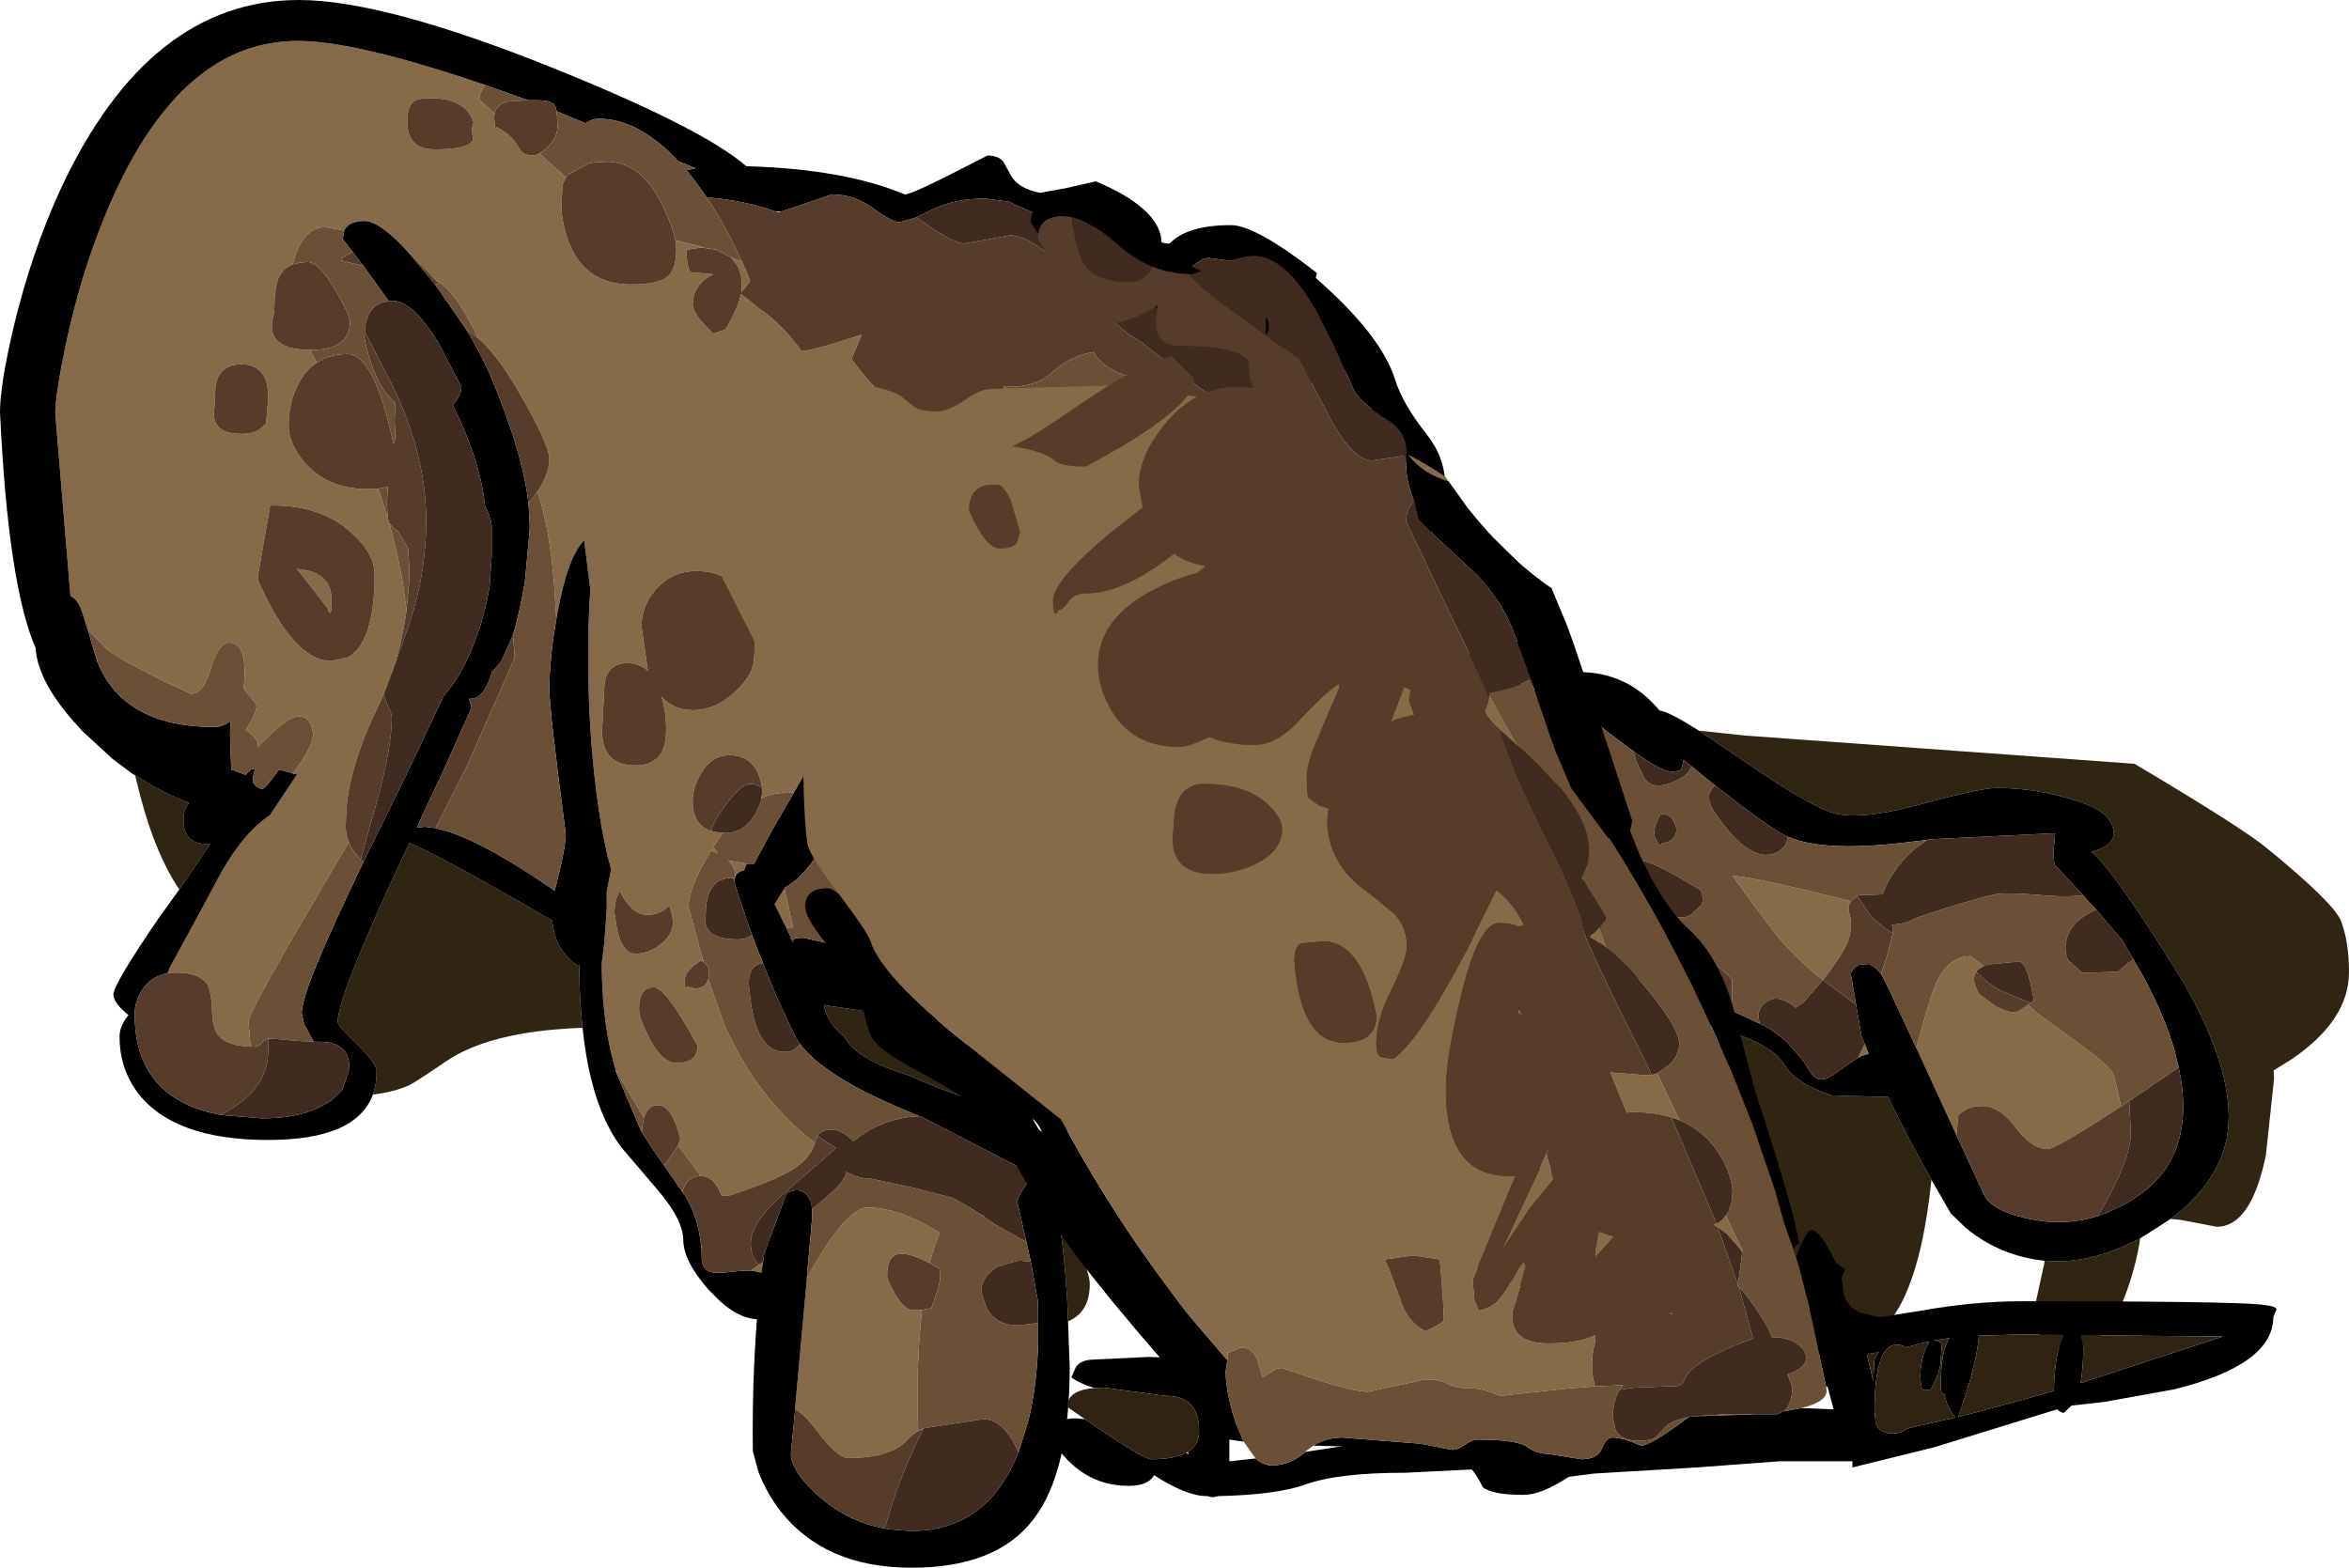
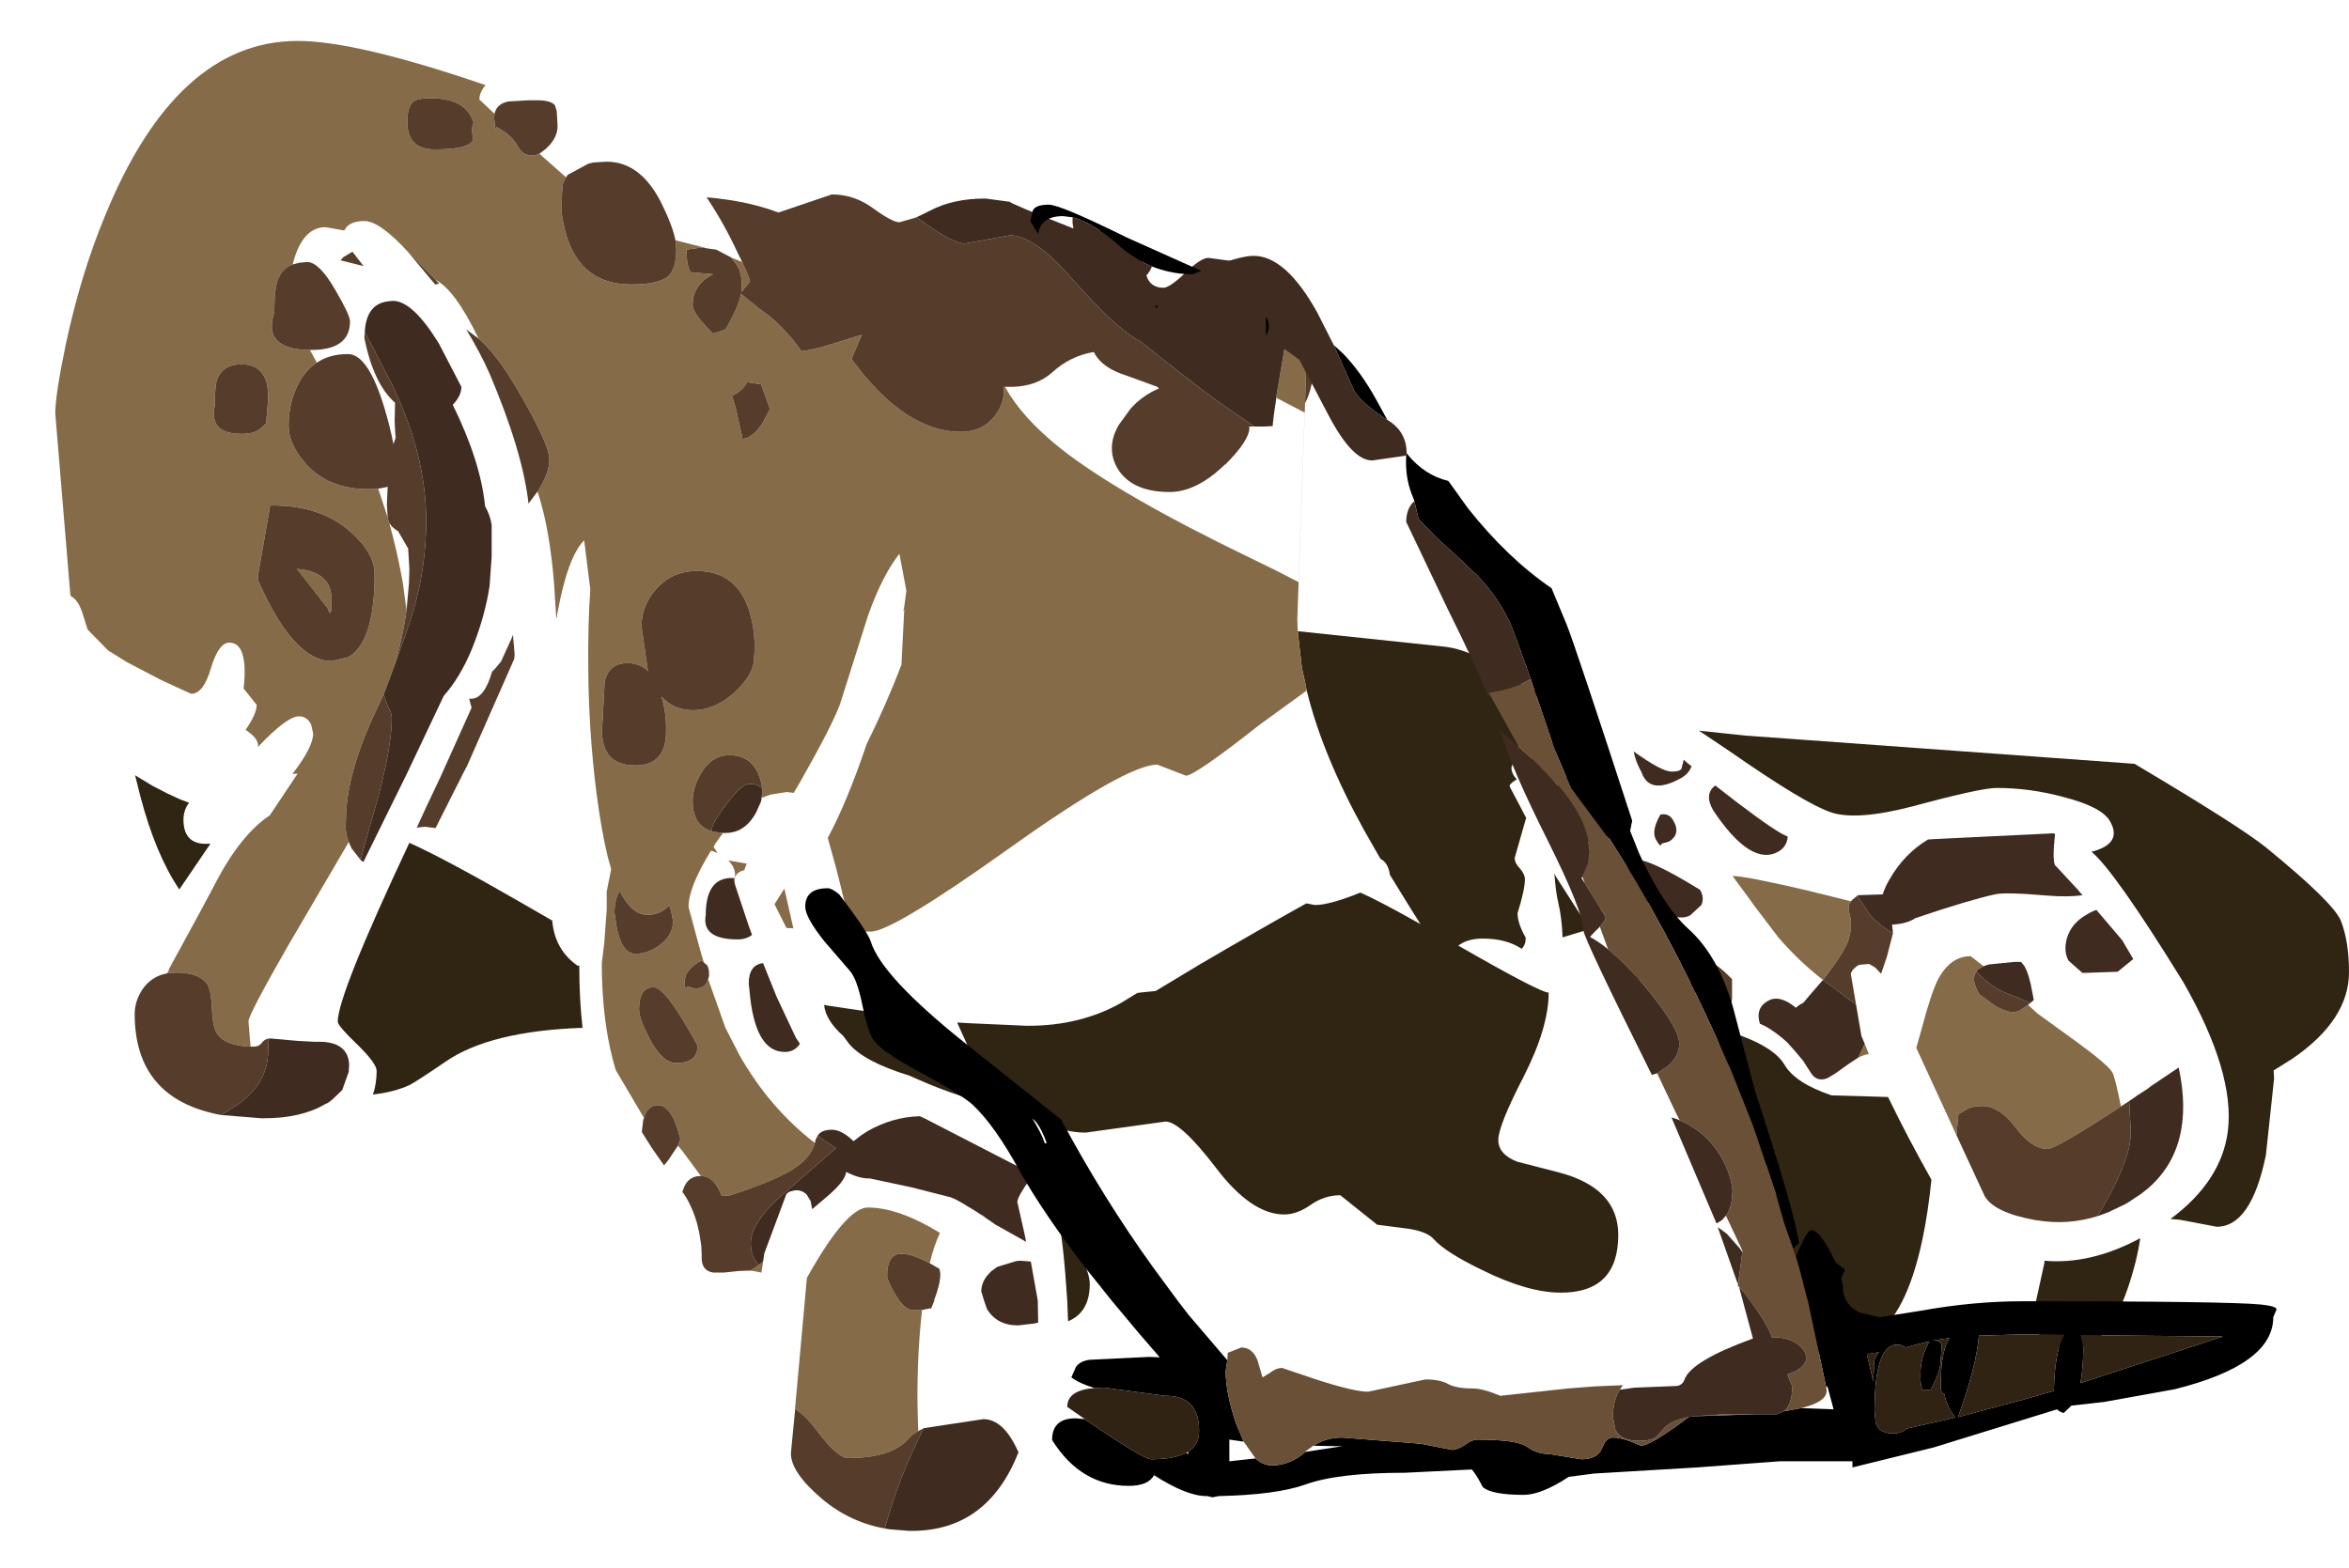
<svg xmlns="http://www.w3.org/2000/svg" height="191.5px" width="286.9px">
  <g transform="matrix(1.0, 0.0, 0.0, 1.0, 199.1, 49.25)">
    <path d="M-39.5 35.1 L-39.55 34.85 -39.6 34.6 -39.65 34.3 -40.0 32.75 -40.05 32.55 -40.05 32.4 -40.1 32.25 -40.55 28.35 -40.6 27.85 -22.6 29.75 Q-19.55 30.1 -15.9 32.65 -13.4 34.4 -11.45 35.15 L-11.35 35.65 -14.5 44.5 Q-14.5 45.25 -13.85 45.95 -14.85 46.55 -14.7 46.85 L-12.7 50.65 -14.1 55.55 Q-14.1 56.2 -13.45 56.85 -12.85 57.55 -12.85 58.15 -12.85 59.4 -13.75 62.3 -13.75 63.55 -12.75 65.3 -12.75 66.15 -13.25 66.65 -15.1 65.4 -18.0 65.4 -19.7 65.4 -20.75 66.1 L-21.0 66.25 Q-11.0 72.0 -9.95 72.0 -9.95 76.25 -13.0 82.25 -16.1 88.25 -16.1 90.0 -16.1 91.75 -13.8 92.65 L-8.75 93.95 Q-1.45 95.85 -1.45 101.6 -1.45 108.65 -8.45 108.65 -12.5 108.65 -18.05 105.9 -22.6 103.7 -24.0 102.1 -24.8 101.2 -27.05 100.85 L-30.9 100.35 -35.4 96.75 Q-37.35 96.75 -39.05 97.95 -40.7 99.1 -42.25 99.1 -46.25 99.1 -50.55 93.45 -54.9 87.75 -56.75 87.75 L-66.5 89.1 Q-73.85 89.1 -80.75 78.85 L-82.2 75.65 -80.45 75.75 -73.7 76.05 -73.5 76.05 Q-67.2 76.05 -62.25 73.3 L-60.2 72.05 -59.9 72.0 -57.95 71.8 -52.55 68.55 Q-45.3 64.3 -39.55 61.1 L-38.5 61.3 Q-36.7 61.3 -33.0 59.8 L-32.9 59.8 Q-30.55 60.85 -25.75 63.55 L-25.6 63.65 -25.85 63.25 -26.95 61.5 -29.35 57.6 -29.35 57.55 Q-29.55 56.15 -30.5 55.65 L-32.5 52.15 Q-37.6 42.9 -39.5 35.1 M8.4 40.0 L14.05 40.6 61.6 44.05 Q74.5 51.7 77.7 54.3 85.85 60.95 86.8 63.2 87.8 65.75 87.8 69.5 87.8 75.35 80.85 80.1 L78.6 81.5 78.65 82.5 77.65 91.85 Q75.85 100.6 71.65 100.6 L67.15 99.75 66.0 99.65 Q72.2 95.05 73.0 88.95 73.9 81.8 67.55 70.7 59.15 57.1 56.35 54.8 60.2 53.8 58.6 51.05 57.6 49.3 52.9 48.1 48.85 47.0 44.75 47.0 42.8 47.0 34.5 49.25 27.55 51.05 24.45 49.95 21.25 48.85 12.2 42.55 L8.4 40.0 M62.3 102.0 Q61.9 104.85 60.75 108.2 58.25 115.5 53.85 115.5 50.85 115.5 49.75 113.4 L49.25 111.15 50.6 105.0 50.6 104.75 Q56.25 105.25 62.3 102.0 M36.8 94.85 Q36.4 98.8 35.7 102.15 33.7 111.55 29.65 113.95 28.25 114.75 26.6 114.75 22.6 114.75 19.3 107.8 L18.55 106.15 Q15.8 99.45 15.05 92.6 11.75 81.95 10.35 76.2 L13.65 77.3 Q17.65 78.8 18.85 80.8 20.15 83.05 24.6 84.55 L31.5 84.75 Q33.9 89.7 36.8 94.85 M-4.95 64.25 L-8.25 65.25 Q-8.35 62.8 -8.75 61.15 -9.1 59.7 -9.25 57.45 L-9.05 57.85 -4.95 64.25 M-90.4 74.7 Q-86.8 78.45 -81.5 84.7 -84.3 83.8 -87.1 82.55 L-88.0 82.15 Q-93.55 80.45 -95.4 78.25 L-96.1 77.3 Q-98.25 75.4 -98.45 73.5 L-97.9 73.6 -92.2 74.45 -90.4 74.7 M-69.85 99.55 Q-66.0 105.25 -66.0 107.6 -66.0 111.05 -68.65 112.15 L-68.75 109.65 Q-69.2 102.5 -69.85 99.55 M-127.95 76.3 Q-139.3 76.7 -144.7 80.45 -148.45 83.0 -149.1 83.3 -150.95 84.15 -153.55 84.45 -153.1 83.15 -153.1 81.55 -153.1 80.65 -155.45 78.35 -157.85 76.05 -157.85 75.55 -157.85 72.3 -149.1 53.7 -144.75 55.65 -135.55 60.95 L-131.65 63.2 Q-131.35 66.8 -128.5 68.75 L-128.35 68.65 Q-128.35 72.8 -127.95 76.3 M-177.2 59.4 Q-180.1 55.1 -181.95 48.05 L-182.6 45.45 -180.45 46.75 -178.6 47.7 -177.2 48.35 -176.95 48.45 -176.15 48.75 -176.0 48.8 Q-176.95 50.0 -176.6 51.85 -176.15 54.05 -173.4 53.8 L-173.65 54.2 -173.7 54.25 -177.2 59.4 M-9.05 41.0 L-8.7 40.3 Q-7.6 38.05 -7.6 36.5 L-7.6 36.45 -7.6 36.2 -4.55 38.7 Q-5.35 39.0 -6.2 39.45 L-8.45 40.65 -9.05 41.0" fill="#302513" fill-rule="evenodd" stroke="none" />
    <path d="M29.65 113.95 L30.0 114.65 Q30.0 116.5 27.85 116.5 21.55 116.5 20.75 114.25 L20.7 113.2 19.8 111.1 19.3 107.8 Q22.6 114.75 26.6 114.75 28.25 114.75 29.65 113.95" fill="#302313" fill-rule="evenodd" stroke="none" />
    <path d="M-190.5 23.5 L-192.35 1.25 Q-192.35 -1.0 -191.05 -7.25 -189.25 -15.65 -186.35 -22.7 -177.6 -44.25 -162.75 -44.25 -155.55 -44.25 -139.8 -38.85 -140.55 -37.95 -140.55 -37.1 L-138.7 -35.35 -138.75 -34.85 -138.6 -33.35 -138.5 -33.75 Q-136.6 -32.8 -135.8 -31.3 -135.3 -30.25 -134.0 -30.25 -133.45 -30.25 -132.65 -30.9 L-133.2 -30.45 -130.15 -27.75 -129.95 -27.6 -130.3 -26.95 Q-130.5 -26.4 -130.5 -23.25 -129.35 -14.5 -122.0 -14.5 -118.65 -14.5 -117.5 -15.5 -116.5 -16.4 -116.5 -18.85 L-116.6 -19.9 -116.4 -19.85 -113.05 -19.0 -113.5 -19.0 -115.25 -18.75 Q-115.25 -16.75 -114.75 -16.0 L-112.0 -15.75 Q-114.5 -14.5 -114.5 -12.0 -114.5 -10.9 -112.0 -8.5 L-110.5 -9.0 Q-108.95 -11.6 -108.6 -13.35 L-106.3 -11.5 Q-103.6 -9.7 -101.2 -6.35 -99.6 -6.5 -95.5 -7.85 L-93.85 -8.35 -95.1 -5.4 Q-88.6 3.5 -81.75 3.5 -79.25 3.5 -77.75 1.75 -76.5 0.25 -76.5 -1.4 L-76.5 -2.0 -76.35 -2.0 Q-74.3 1.75 -69.6 5.5 -62.55 11.1 -46.5 18.85 -43.45 20.3 -40.5 21.85 L-39.75 1.15 -43.2 -0.65 -43.3 0.0 -43.2 -0.9 -42.2 -6.75 -41.8 -8.7 -41.75 -8.7 -41.35 -10.15 -40.95 -11.3 -40.8 -11.7 -40.75 -11.8 -39.8 -10.35 -39.75 -10.2 Q-39.5 -8.75 -39.5 -6.65 L-39.7 0.0 -40.65 26.3 -40.65 26.4 -40.6 27.85 -40.55 28.35 -40.1 32.25 -40.05 32.4 -40.05 32.55 -40.0 32.75 -39.65 34.3 -39.6 34.6 -39.55 34.85 -39.5 35.1 -45.15 39.2 Q-53.15 45.5 -54.25 45.5 L-57.75 44.15 Q-61.5 44.15 -75.8 54.35 -90.1 64.55 -92.75 64.55 L-95.15 64.55 Q-96.0 60.55 -97.0 56.7 L-98.0 53.1 Q-95.65 48.75 -93.25 41.65 -90.7 36.45 -89.0 31.95 L-88.65 25.1 -88.8 25.55 -88.65 24.8 -88.4 22.9 -89.25 18.4 Q-91.35 21.05 -93.1 26.0 L-96.5 36.75 Q-97.45 39.35 -101.25 46.05 L-102.15 47.6 -103.0 47.5 -104.95 47.8 -106.05 48.2 -106.15 48.65 -106.0 47.5 -106.0 47.45 -106.0 47.1 Q-106.1 46.2 -106.5 45.25 -107.5 43.0 -110.0 43.0 -112.2 43.0 -113.5 45.25 -114.5 46.95 -114.5 48.6 -114.5 51.6 -112.15 52.3 L-110.9 52.5 -110.8 52.5 -111.7 53.75 -111.95 54.2 -111.45 54.95 -112.25 54.65 Q-115.0 59.1 -115.0 61.5 L-115.0 61.55 -113.75 66.2 -113.4 67.45 -113.15 68.25 -113.5 68.1 Q-114.9 68.95 -115.3 69.8 L-115.5 70.5 Q-115.5 71.75 -115.15 71.25 L-114.25 71.5 Q-113.05 71.5 -112.7 70.6 L-112.6 70.35 -112.5 70.65 -110.5 76.3 -108.75 79.7 Q-105.1 86.1 -99.6 90.35 L-99.55 90.3 Q-100.05 92.0 -101.65 93.15 -103.75 94.75 -109.9 96.75 L-110.95 96.85 Q-111.85 94.4 -113.5 94.4 L-115.75 91.35 -116.3 90.7 -116.0 89.9 Q-117.0 85.75 -118.75 85.75 -120.0 85.75 -120.45 87.3 L-123.9 81.45 Q-124.65 78.95 -125.05 76.25 -125.6 72.55 -125.6 68.4 L-125.3 65.95 -125.0 61.9 -125.0 59.65 -124.45 56.9 -124.85 55.5 Q-125.65 52.25 -126.25 47.6 -127.2 40.1 -127.25 32.35 -127.3 26.85 -127.0 22.75 L-127.75 16.75 Q-129.75 18.75 -131.0 25.55 L-131.15 26.4 -131.4 22.45 -131.4 22.35 Q-131.95 15.25 -133.45 10.8 -132.0 8.6 -132.0 6.85 -132.0 5.0 -135.95 -1.75 -138.45 -6.0 -140.65 -7.9 -143.55 -13.9 -145.9 -15.05 L-149.1 -18.35 -149.2 -18.4 Q-152.7 -22.25 -154.6 -22.25 -156.5 -22.25 -157.05 -21.1 L-159.35 -21.5 Q-161.9 -21.5 -163.1 -17.85 L-163.35 -16.95 Q-164.55 -16.5 -165.1 -15.25 -165.6 -14.1 -165.6 -11.1 -167.1 -6.55 -161.25 -6.5 L-160.4 -4.95 Q-161.75 -4.1 -162.6 -2.45 -163.85 -0.15 -163.85 2.75 -163.85 4.95 -161.85 7.3 -159.05 10.5 -154.1 10.5 L-152.9 10.45 -151.75 13.95 -151.6 14.6 -151.55 14.65 Q-150.55 18.25 -149.9 21.95 L-149.45 25.3 Q-149.95 28.95 -151.05 32.4 L-152.15 35.35 -153.05 37.3 Q-156.85 45.25 -156.85 51.0 -157.0 52.35 -156.5 53.6 L-163.85 66.15 Q-168.75 74.7 -168.75 75.5 L-168.5 78.6 Q-171.4 78.5 -172.45 77.2 -173.15 76.3 -173.2 74.1 -173.3 71.75 -173.8 70.95 L-174.05 70.65 Q-175.1 69.55 -177.65 69.55 L-178.7 69.65 -178.65 69.55 -178.6 69.5 -178.5 69.3 -178.45 69.2 -178.45 69.15 -178.45 69.1 -174.8 62.4 -172.95 58.95 -172.75 58.55 Q-169.65 52.65 -166.15 50.35 L-162.75 45.25 -162.85 45.25 -163.35 45.3 -163.35 45.2 -163.35 45.25 Q-160.85 42.0 -160.85 40.35 L-161.1 39.25 Q-161.6 38.25 -162.6 38.25 -164.05 38.25 -167.6 42.0 -167.4 41.05 -169.1 39.9 -167.75 37.95 -167.75 36.85 L-169.35 34.85 Q-169.15 33.35 -169.25 32.0 -169.45 29.25 -171.1 29.25 -172.4 29.25 -173.35 32.4 -174.25 35.5 -175.75 35.5 L-176.3 35.25 -179.45 33.8 -183.65 31.6 -185.9 30.2 -188.35 27.7 -188.4 27.6 -188.45 27.5 -188.9 26.05 -188.95 25.9 Q-189.5 24.0 -190.5 23.55 L-190.4 23.6 -190.5 23.45 -190.5 23.5 M-166.6 -2.75 Q-167.35 -4.75 -169.6 -4.75 -172.0 -4.75 -172.65 -2.7 -172.85 -2.0 -172.85 0.25 -173.15 1.3 -172.85 2.15 -172.35 3.75 -169.6 3.75 -168.1 3.75 -167.35 3.15 L-166.6 2.5 -166.35 -0.5 Q-166.35 -2.0 -166.6 -2.75 M-141.3 -32.2 Q-141.6 -33.65 -141.25 -34.25 -142.15 -37.25 -146.5 -37.25 -148.15 -37.25 -148.65 -36.8 -149.35 -36.2 -149.35 -34.35 -149.35 -31.0 -146.0 -31.0 -141.75 -31.0 -141.3 -32.2 M-108.45 -17.25 Q-107.5 -15.2 -107.5 -14.85 L-108.55 -13.55 -108.5 -14.35 Q-108.5 -15.85 -109.05 -16.8 L-109.8 -17.8 -108.45 -17.25 M-109.7 -0.9 L-109.25 0.55 -108.4 4.35 Q-107.25 4.3 -106.0 2.5 L-105.05 0.7 -105.55 -0.65 -106.15 -2.3 -107.75 -2.55 -107.85 -2.55 Q-108.4 -1.5 -109.7 -0.9 M4.7 73.25 L4.55 73.05 Q3.1 71.0 0.5 70.15 L2.55 68.9 3.75 69.1 Q0.75 66.7 -1.9 63.45 -4.45 60.35 -6.65 56.55 -7.65 54.15 -8.55 52.3 -9.8 49.7 -10.85 48.15 -11.65 48.1 -12.2 47.15 L-12.8 46.0 -12.9 44.95 Q-12.55 43.15 -9.05 41.0 L-8.45 40.65 -6.2 39.45 -6.3 39.5 Q-9.6 41.85 -9.7 43.9 L-9.7 44.0 Q-9.7 45.25 -9.0 47.1 L-8.8 46.7 -8.55 46.35 -8.8 46.7 Q-9.7 48.15 -8.35 50.5 L-8.05 50.9 -5.8 53.2 -4.55 55.15 Q-1.2 60.2 0.2 62.95 L1.15 65.4 Q1.25 66.1 3.8 69.15 L3.9 69.25 4.1 69.4 4.6 69.8 4.7 69.9 4.6 69.8 Q5.1 70.5 5.15 71.8 L4.7 73.25 M39.85 89.4 L36.65 82.45 34.95 78.75 35.6 76.45 Q36.8 71.9 37.65 70.3 39.15 67.55 41.6 67.55 L43.2 68.8 43.9 68.55 Q43.25 68.7 42.8 69.0 42.45 69.15 42.3 69.45 41.55 70.35 42.65 72.2 L44.55 73.6 Q46.55 74.75 47.55 74.2 L48.6 73.5 49.75 74.55 54.65 78.1 Q58.4 80.85 58.9 81.75 59.2 82.25 59.95 85.9 52.0 91.1 51.0 91.1 49.05 91.1 47.1 88.5 45.95 86.95 44.8 86.35 43.95 85.85 43.1 85.85 41.65 85.85 40.95 86.35 L40.1 86.85 39.85 89.4 M28.65 78.25 L29.15 79.5 Q28.5 79.6 27.85 79.95 L28.65 78.25 M-103.05 64.1 L-104.5 61.2 -103.3 59.3 -102.2 64.15 -103.05 64.1 M-106.4 105.25 L-105.9 104.85 -105.75 103.85 -106.1 106.2 -107.4 105.95 -106.4 105.25 M-100.55 106.85 Q-95.75 98.25 -93.1 98.25 -89.35 98.25 -84.3 101.35 -85.0 102.85 -85.55 105.05 -87.7 103.9 -89.0 103.9 -90.75 103.9 -90.75 106.6 -90.75 107.15 -89.8 108.8 L-89.25 109.65 Q-88.35 110.8 -87.5 110.8 L-86.45 110.75 -86.5 110.9 Q-87.2 117.3 -87.0 124.0 L-86.95 125.55 -86.3 125.2 -86.3 125.25 Q-87.5 125.75 -88.15 126.5 -90.2 128.85 -95.5 128.85 -96.8 128.85 -99.25 125.6 -100.75 123.6 -102.0 122.85 L-100.8 109.65 -100.55 106.85 M-25.85 63.25 L-25.6 63.65 -25.75 63.55 -25.7 63.5 -25.85 63.25 M-114.0 20.5 Q-117.05 20.5 -119.0 22.75 -120.75 24.75 -120.75 27.25 L-120.0 32.5 -119.9 32.75 Q-120.95 31.75 -122.5 31.75 -124.7 31.75 -125.25 34.0 L-125.5 38.85 Q-126.1 44.25 -121.5 44.25 -117.75 44.25 -117.75 40.1 -117.7 37.85 -118.3 35.85 -116.8 37.5 -114.5 37.5 -111.7 37.5 -109.3 35.25 -107.0 33.1 -107.0 31.1 -106.75 28.3 -107.5 25.65 -109.0 20.5 -114.0 20.5 M-153.35 21.85 L-153.35 20.85 Q-153.35 18.3 -156.3 15.7 -160.05 12.4 -166.1 12.5 L-167.6 21.1 -167.6 21.6 Q-163.25 31.5 -158.6 31.5 L-156.65 31.05 -156.6 31.05 Q-153.55 29.35 -153.35 21.85 M-161.6 21.8 L-162.5 20.65 -162.8 20.3 -162.85 20.25 Q-160.5 20.4 -159.4 21.6 -158.6 22.5 -158.6 24.1 -158.6 26.6 -159.1 25.0 L-159.35 24.7 -161.6 21.8 M-124.05 62.3 L-124.0 62.5 Q-123.5 67.25 -121.5 67.25 -119.85 67.25 -118.4 66.1 L-117.9 65.65 Q-116.9 64.6 -116.9 63.3 -117.05 62.2 -117.35 61.35 -118.45 62.5 -120.0 62.5 -121.95 62.5 -123.4 59.6 -124.05 60.55 -124.05 62.3 M-107.9 56.25 L-108.2 57.05 Q-109.35 57.3 -109.4 58.35 L-109.4 58.1 -109.35 58.0 Q-109.15 56.85 -110.15 55.85 L-107.9 56.25 M-119.25 71.35 Q-121.05 71.35 -121.05 74.0 -121.05 74.95 -120.3 76.55 L-119.7 77.75 Q-118.15 80.6 -116.5 80.6 -113.9 80.6 -113.9 78.5 L-114.3 77.75 Q-117.85 71.35 -119.25 71.35 M-165.6 32.5 L-165.55 32.4 -165.6 32.45 -165.6 32.5 M23.55 70.45 Q20.55 68.1 18.1 65.25 L15.1 61.3 14.35 60.25 12.5 57.75 Q14.05 57.75 21.55 59.5 L27.0 60.85 27.15 60.65 Q26.5 61.3 26.75 62.2 27.3 64.05 26.5 66.0 25.75 67.65 23.55 70.45" fill="#856b47" fill-rule="evenodd" stroke="none" />
-     <path d="M-139.8 -38.85 Q-155.55 -44.25 -162.75 -44.25 -177.6 -44.25 -186.35 -22.7 -189.25 -15.65 -191.05 -7.25 -192.35 -1.0 -192.35 1.25 L-190.5 23.5 -190.5 23.55 Q-189.5 24.0 -188.95 25.9 L-188.9 26.05 -188.45 27.5 -188.3 27.9 -187.65 30.2 -187.25 31.4 -187.25 31.5 Q-186.15 34.25 -184.1 36.1 -180.2 39.55 -172.9 39.55 -172.0 39.55 -170.95 38.85 L-171.0 40.6 -170.85 44.75 -169.1 45.4 -168.45 44.75 -167.95 44.65 -168.25 45.9 Q-168.25 46.75 -167.1 47.15 -166.45 46.85 -165.05 44.75 L-163.35 45.2 -163.35 45.3 -162.85 45.25 -162.75 45.25 -166.15 50.35 Q-169.65 52.65 -172.75 58.55 L-172.95 58.95 -174.8 62.4 -178.45 69.1 -178.45 69.15 -178.45 69.2 -178.5 69.3 -178.6 69.5 -178.65 69.55 -178.7 69.65 Q-180.6 70.0 -181.7 71.6 -182.65 73.05 -182.65 74.6 -182.65 85.0 -172.1 86.95 L-167.15 87.35 -166.85 87.35 Q-162.3 87.35 -159.35 85.6 L-159.1 85.5 -158.55 85.1 -157.3 83.9 -156.5 81.65 -156.5 81.6 -156.5 81.5 -156.5 81.4 Q-156.35 80.5 -156.7 79.65 -157.45 78.0 -160.1 78.0 L-160.8 78.0 -161.95 75.85 -162.25 74.5 -162.25 74.3 Q-162.15 73.3 -161.45 71.25 -160.05 67.3 -156.35 59.5 L-156.1 59.0 -156.0 58.75 -155.9 58.55 -155.65 58.0 -155.6 57.85 -155.45 57.6 -155.2 57.05 -155.05 56.75 -154.7 56.05 -154.6 55.8 -152.6 51.75 -151.1 48.7 -149.4 45.25 -144.9 35.75 Q-142.9 33.5 -141.45 30.0 -139.85 26.0 -139.3 22.3 L-139.05 18.75 -139.05 14.9 Q-139.2 13.75 -139.85 12.6 -140.4 7.1 -143.8 0.2 -142.75 -0.9 -142.75 -2.0 L-145.5 -7.3 Q-148.7 -12.5 -151.1 -12.5 L-151.6 -12.45 -154.7 -16.75 -156.05 -18.5 -157.25 -20.05 -157.05 -21.1 Q-156.5 -22.25 -154.6 -22.25 -152.7 -22.25 -149.2 -18.4 L-146.45 -15.1 -145.95 -14.5 -142.15 -9.0 Q-140.4 -6.1 -139.3 -3.6 -135.25 5.95 -134.55 12.25 L-134.4 14.75 -134.4 14.9 -134.4 15.2 -134.4 15.4 -135.0 21.95 -135.1 22.4 -135.2 23.0 -135.55 24.8 -135.65 25.2 -136.1 27.1 -136.45 28.3 -136.65 28.8 -137.9 31.55 -138.65 32.45 -139.0 32.8 Q-139.95 36.1 -141.55 36.1 L-141.8 36.1 -141.5 37.2 -145.3 45.65 -147.05 49.35 -148.2 51.85 -147.3 51.75 -147.25 51.75 -147.1 51.75 -145.9 51.9 -145.8 51.95 -145.7 51.95 -145.0 52.15 Q-141.05 53.2 -134.25 57.6 L-134.15 57.65 -131.35 59.55 Q-130.0 54.35 -130.0 52.6 -132.0 37.5 -132.0 35.0 -132.0 31.2 -131.15 26.4 L-131.0 25.55 Q-129.75 18.75 -127.75 16.75 L-127.0 22.75 Q-127.3 26.85 -127.25 32.35 -127.2 40.1 -126.25 47.6 -125.65 52.25 -124.85 55.5 L-124.45 56.9 -125.0 59.65 -125.0 61.9 -125.3 65.95 -125.6 68.4 Q-125.6 72.55 -125.05 76.25 -124.65 78.95 -123.9 81.45 L-123.85 81.7 -120.85 88.8 -120.8 88.9 -120.7 89.05 -119.5 90.95 -118.0 93.1 -115.75 96.35 -115.3 97.0 Q-114.5 98.4 -114.05 99.9 L-114.0 100.05 -113.7 101.3 -113.45 102.9 -113.4 103.9 -113.4 104.4 Q-113.4 106.0 -111.95 106.2 L-110.75 106.2 -108.8 106.0 -107.4 105.95 -106.1 106.2 -105.75 103.85 -103.05 96.6 -102.95 96.5 -102.85 96.45 -102.75 96.35 -102.6 96.3 -102.0 96.15 -101.9 96.15 -101.85 96.15 -101.75 96.15 -101.6 96.15 Q-100.95 96.25 -100.55 96.7 L-100.1 97.45 Q-99.75 98.5 -100.0 100.5 L-100.0 100.65 -100.45 105.55 -100.55 106.9 -100.55 106.85 -100.8 109.65 -102.0 122.85 -102.0 123.1 -102.45 127.7 -102.5 128.3 Q-102.5 130.6 -98.75 133.8 -95.15 136.85 -90.5 137.55 L-88.05 137.75 -87.9 137.75 -87.75 137.75 Q-78.5 137.75 -74.7 128.15 L-73.5 124.3 Q-72.45 120.05 -72.3 114.7 L-72.3 112.55 -72.3 112.3 -72.35 109.65 -72.35 109.6 -73.2 104.85 -73.95 101.55 -74.75 98.0 -74.85 97.6 Q-74.85 96.95 -73.3 94.8 L-72.95 94.25 -73.0 94.2 -73.05 94.15 -73.1 94.1 -73.15 94.1 -73.2 94.05 -86.1 87.4 -86.75 87.1 -86.8 87.1 -88.45 86.4 Q-98.45 82.25 -101.4 78.25 L-101.9 77.5 -104.25 72.5 -105.9 68.4 -106.35 67.3 -106.45 67.05 -107.65 63.85 -109.3 58.9 -109.35 58.7 -109.4 58.45 -109.4 58.35 Q-109.35 57.3 -108.2 57.05 L-107.9 56.25 -107.5 56.25 -107.0 56.25 -104.9 52.35 -102.95 48.95 -102.9 48.85 -102.7 48.55 -102.15 47.6 -101.25 46.05 Q-97.45 39.35 -96.5 36.75 L-93.1 26.0 Q-91.35 21.05 -89.25 18.4 L-88.4 22.9 -88.65 24.8 -88.8 25.55 -88.65 25.1 -89.0 31.95 Q-90.7 36.45 -93.25 41.65 -95.65 48.75 -98.0 53.1 -100.6 57.75 -103.2 59.15 L-103.3 59.3 -104.5 61.2 -103.05 64.1 -102.3 65.7 -102.2 65.9 -102.25 65.65 Q-102.25 65.3 -101.0 65.3 L-94.15 66.8 Q-85.85 68.3 -70.75 68.3 L-66.9 68.05 Q-56.8 63.15 -40.4 58.65 -39.1 57.15 -36.2 56.25 -33.5 55.4 -31.75 55.4 L-30.5 55.65 Q-29.55 56.15 -29.35 57.55 L-29.35 57.6 Q-29.45 58.35 -32.9 59.8 L-33.0 59.8 Q-36.7 61.3 -38.5 61.3 L-39.55 61.1 Q-45.3 64.3 -52.55 68.55 L-57.95 71.8 -59.9 72.0 -60.2 72.05 -62.25 73.3 Q-67.2 76.05 -73.5 76.05 L-73.7 76.05 -80.45 75.75 -82.2 75.65 -90.4 74.7 -92.2 74.45 -97.9 73.6 -98.45 73.5 Q-98.25 75.4 -96.1 77.3 L-95.4 78.25 Q-93.55 80.45 -88.0 82.15 L-87.1 82.55 Q-84.3 83.8 -81.5 84.7 L-75.5 86.4 Q-72.45 88.25 -69.8 90.85 -66.35 94.25 -66.35 96.3 -66.35 99.5 -70.2 98.4 L-69.85 99.55 Q-69.2 102.5 -68.75 109.65 L-68.65 112.15 -68.45 117.75 Q-68.45 130.55 -72.85 136.3 -77.35 142.25 -87.75 142.25 -98.35 142.25 -103.8 135.3 -105.5 133.1 -106.5 130.45 L-107.15 128.0 Q-107.25 119.65 -106.65 111.9 -108.85 111.8 -111.2 109.65 L-112.55 108.3 Q-115.65 104.8 -115.65 102.15 -115.7 99.85 -118.4 96.55 L-123.25 90.85 Q-126.95 85.9 -127.95 76.3 -128.35 72.8 -128.35 68.65 L-128.5 68.75 Q-131.35 66.8 -131.65 63.2 L-135.55 60.95 Q-144.75 55.65 -149.1 53.7 -157.85 72.3 -157.85 75.55 -157.85 76.05 -155.45 78.35 -153.1 80.65 -153.1 81.55 -153.1 83.15 -153.55 84.45 -155.6 90.0 -166.35 90.0 -178.1 90.0 -182.45 84.0 -184.5 81.1 -184.5 77.4 -184.5 76.05 -183.4 74.75 -185.25 73.25 -185.25 72.25 -185.25 71.0 -179.75 62.95 L-179.6 62.75 -177.2 59.4 -173.7 54.25 -173.65 54.2 -173.4 53.8 Q-176.15 54.05 -176.6 51.85 -176.95 50.0 -176.0 48.8 L-176.15 48.75 -176.95 48.45 -177.2 48.35 -178.6 47.7 -180.45 46.75 -182.6 45.45 -182.95 45.25 -185.35 43.45 -189.1 40.0 -189.45 39.6 Q-194.5 34.15 -194.75 29.9 -198.1 22.25 -199.1 1.1 -199.1 -2.2 -197.45 -9.25 -195.25 -18.45 -191.65 -26.25 -180.9 -49.25 -162.6 -49.25 -152.25 -49.25 -131.7 -41.0 -113.3 -33.6 -107.95 -28.95 -95.95 -28.6 -88.6 -25.5 -87.85 -25.5 -83.2 -27.85 L-78.5 -30.25 Q-77.15 -30.25 -76.55 -29.5 L-75.65 -27.85 Q-74.75 -26.2 -72.05 -25.7 L-69.0 -26.25 -65.25 -27.1 Q-57.7 -23.9 -57.25 -20.0 -57.5 -19.5 -56.25 -19.5 -54.1 -21.75 -48.75 -21.75 -45.75 -21.75 -38.25 -15.9 L-38.4 -15.3 Q-30.5 -8.4 -28.75 -3.0 -27.8 0.1 -24.85 3.8 -22.6 6.65 -22.6 10.0 -22.6 15.85 -25.0 15.85 -26.0 15.85 -26.4 12.4 L-27.1 7.75 Q-27.8 6.15 -29.85 3.55 -31.55 1.45 -31.75 -0.1 L-36.75 -6.4 -39.8 -10.35 -40.75 -11.8 -41.6 -13.7 -42.2 -13.6 -42.75 -13.6 Q-46.1 -13.6 -46.3 -14.85 L-46.0 -17.0 -51.5 -17.75 Q-52.45 -17.75 -54.35 -15.9 -56.25 -14.1 -57.0 -14.1 -58.4 -14.1 -58.95 -15.25 L-59.8 -17.7 Q-61.35 -21.35 -68.0 -21.35 L-68.15 -21.4 Q-75.75 -24.4 -75.75 -24.6 L-78.75 -25.0 Q-82.65 -25.0 -85.45 -23.55 L-86.55 -23.0 -87.2 -22.7 -87.15 -22.7 -89.25 -22.1 Q-90.1 -22.1 -92.45 -23.8 -94.75 -25.5 -97.5 -25.5 L-103.7 -23.4 -104.35 -23.4 -104.6 -23.5 Q-108.15 -24.75 -112.8 -25.15 -114.05 -27.0 -115.25 -28.45 L-114.15 -28.7 -116.25 -29.55 Q-121.1 -34.75 -126.0 -34.75 -126.75 -34.75 -127.6 -34.2 L-131.1 -35.65 -131.3 -36.35 Q-131.75 -37.0 -133.5 -37.0 L-134.6 -37.0 -139.8 -38.85 M-11.45 35.15 L-12.55 33.45 Q-13.75 31.85 -13.75 29.5 L-13.85 23.85 Q-16.25 22.55 -16.6 17.95 L-16.55 16.6 -13.8 19.3 -13.85 19.85 Q-13.85 20.8 -12.05 21.0 -10.25 22.2 -10.25 28.25 -10.25 31.6 -8.9 33.2 L-8.8 33.3 -8.65 33.5 -8.4 34.0 Q-7.95 32.85 -6.2 32.85 -0.3 32.85 3.6 37.55 4.6 37.6 8.4 40.0 L12.2 42.55 Q21.25 48.85 24.45 49.95 27.55 51.05 34.5 49.25 42.8 47.0 44.75 47.0 48.85 47.0 52.9 48.1 57.6 49.3 58.6 51.05 60.2 53.8 56.35 54.8 59.15 57.1 67.55 70.7 73.9 81.8 73.0 88.95 72.2 95.05 66.0 99.65 L63.05 101.55 62.3 102.0 Q56.25 105.25 50.6 104.75 48.1 104.5 45.7 103.55 43.1 102.5 40.95 100.7 L39.15 98.95 36.8 94.85 Q33.9 89.7 31.5 84.75 L24.6 84.55 Q20.15 83.05 18.85 80.8 17.65 78.8 13.65 77.3 L10.35 76.2 6.6 74.8 5.25 74.15 4.7 73.25 5.15 71.8 Q5.1 70.5 4.6 69.8 L4.7 69.9 7.3 71.6 7.9 71.95 9.65 72.9 9.9 73.0 12.3 74.15 15.85 75.8 16.6 76.15 Q17.95 76.95 19.1 78.0 L19.25 78.15 20.1 79.1 21.15 80.35 21.65 81.15 21.95 81.6 Q22.7 83.0 24.1 82.45 L25.1 81.85 26.7 80.7 27.85 79.95 Q28.5 79.6 29.15 79.5 L28.65 78.25 28.25 77.3 27.6 73.5 26.95 69.7 27.0 69.55 27.05 69.45 27.15 69.3 27.2 69.2 27.7 68.75 27.75 68.75 27.8 68.7 28.0 68.6 29.2 68.5 29.95 68.95 30.65 69.7 31.6 71.55 34.95 78.75 36.65 82.45 39.85 89.4 43.3 96.85 Q44.45 98.85 49.3 99.75 L49.6 99.8 Q53.45 100.45 57.1 99.3 L58.35 98.85 60.45 97.85 60.8 97.65 62.45 96.55 63.15 96.0 Q69.1 90.95 67.0 81.15 L66.45 78.9 Q65.2 74.7 62.65 70.0 L61.45 67.9 60.1 65.6 56.95 61.9 54.65 59.4 52.2 56.75 51.9 56.45 Q51.55 55.8 51.9 52.6 L51.8 52.6 51.75 52.55 51.7 52.55 51.6 52.55 51.55 52.55 37.05 53.25 36.35 53.3 36.3 53.35 34.55 53.55 Q23.8 54.95 19.25 52.95 L18.45 52.55 Q16.05 51.15 10.4 46.7 L9.25 45.8 7.5 44.35 7.05 44.0 6.55 43.55 6.3 44.5 Q6.3 45.0 5.05 45.0 3.85 45.0 0.45 42.55 L-2.7 40.2 -4.55 38.7 -7.6 36.2 -7.6 36.45 -7.6 36.5 Q-7.6 38.05 -8.7 40.3 L-9.05 41.0 Q-12.55 43.15 -12.9 44.95 L-12.8 46.0 -12.2 47.15 Q-11.65 48.1 -10.85 48.15 -9.8 49.7 -8.55 52.3 -7.65 54.15 -6.65 56.55 -4.45 60.35 -1.9 63.45 0.75 66.7 3.75 69.1 L2.55 68.9 0.5 70.15 -0.2 69.95 Q-2.6 67.55 -4.95 64.25 L-9.05 57.85 -9.25 57.45 Q-9.1 59.7 -8.75 61.15 -8.35 62.8 -8.25 65.25 L-8.2 67.65 -8.15 71.45 Q-9.25 72.0 -9.95 72.0 -11.0 72.0 -21.0 66.25 L-20.75 66.1 Q-19.7 65.4 -18.0 65.4 -15.1 65.4 -13.25 66.65 -12.75 66.15 -12.75 65.3 -13.75 63.55 -13.75 62.3 -12.85 59.4 -12.85 58.15 -12.85 57.55 -13.45 56.85 -14.1 56.2 -14.1 55.55 L-12.7 50.65 -14.7 46.85 Q-14.85 46.55 -13.85 45.95 -14.5 45.25 -14.5 44.5 L-11.35 35.65 -11.45 35.15 M-165.6 32.5 L-165.6 32.45 -165.55 32.4 -165.6 32.5" fill="#000000" fill-rule="evenodd" stroke="none" />
    <path d="M-178.7 69.65 L-177.65 69.55 Q-175.1 69.55 -174.05 70.65 L-173.8 70.95 Q-173.3 71.75 -173.2 74.1 -173.15 76.3 -172.45 77.2 -171.4 78.5 -168.5 78.6 L-168.1 78.6 Q-167.45 78.6 -167.1 78.1 -166.7 77.6 -166.1 77.6 L-166.3 77.65 -166.35 79.1 Q-166.35 83.55 -171.05 86.3 L-172.1 86.95 Q-182.65 85.0 -182.65 74.6 -182.65 73.05 -181.7 71.6 -180.6 70.0 -178.7 69.65 M-156.5 53.6 Q-157.0 52.35 -156.85 51.0 -156.85 45.25 -153.05 37.3 L-152.15 35.35 -152.25 35.55 -151.75 37.0 Q-151.25 37.8 -151.25 38.4 -151.25 42.9 -154.0 51.9 L-155.05 55.8 -156.15 54.4 -156.5 53.6 M-151.05 32.4 Q-149.95 28.95 -149.45 25.3 L-149.15 22.0 -149.1 20.25 -149.25 17.75 -150.5 15.6 -150.7 15.5 -151.2 15.1 -151.55 14.65 -151.6 14.6 -151.75 13.95 -151.85 12.35 -151.75 10.2 -151.9 10.25 -152.9 10.45 -154.1 10.5 Q-159.05 10.5 -161.85 7.3 -163.85 4.95 -163.85 2.75 -163.85 -0.15 -162.6 -2.45 -161.75 -4.1 -160.4 -4.95 -158.85 -6.0 -156.6 -6.0 -154.1 -6.0 -152.1 0.75 -151.45 2.9 -151.05 5.0 L-150.65 3.85 -150.8 4.2 -150.9 2.2 -150.85 -0.05 Q-153.5 -2.4 -154.6 -8.0 L-154.55 -8.7 -151.3 -2.45 Q-147.05 6.25 -147.05 14.35 -147.05 18.15 -147.8 22.05 -148.45 25.25 -149.65 28.5 L-151.05 32.4 M-161.25 -6.5 Q-167.1 -6.55 -165.6 -11.1 -165.6 -14.1 -165.1 -15.25 -164.55 -16.5 -163.35 -16.95 L-162.55 -17.15 -161.6 -17.25 Q-160.1 -17.25 -158.1 -13.75 -156.35 -10.75 -156.35 -10.0 -156.35 -6.5 -161.1 -6.5 L-161.25 -6.5 M-149.2 -18.4 L-149.1 -18.35 -145.9 -15.05 -145.45 -14.6 -145.95 -14.5 -146.45 -15.1 -149.2 -18.4 M-140.65 -7.9 Q-138.45 -6.0 -135.95 -1.75 -132.0 5.0 -132.0 6.85 -132.0 8.6 -133.45 10.8 L-134.5 12.2 -134.55 12.25 Q-135.25 5.95 -139.3 -3.6 -140.4 -6.1 -142.15 -9.0 L-140.65 -7.9 M-120.45 87.3 Q-120.0 85.75 -118.75 85.75 -117.0 85.75 -116.0 89.9 L-116.3 90.7 -117.1 91.9 -117.5 92.5 -118.0 93.1 -119.5 90.95 -120.7 89.05 -120.7 88.95 -120.55 87.65 -120.45 87.3 M-113.5 94.4 Q-111.85 94.4 -110.95 96.85 L-109.9 96.75 Q-103.75 94.75 -101.65 93.15 -100.05 92.0 -99.55 90.3 L-99.5 90.0 -99.25 89.5 -97.0 91.0 -103.9 97.0 Q-107.4 100.25 -107.4 102.6 -107.4 104.35 -106.4 105.25 L-107.4 105.95 -108.8 106.0 -110.75 106.2 -111.95 106.2 Q-113.4 106.0 -113.4 104.4 L-113.4 103.9 -113.45 102.9 -113.7 101.3 -114.0 100.05 -114.05 99.9 Q-114.5 98.4 -115.3 97.0 L-115.75 96.35 -115.7 96.15 -115.6 95.9 Q-115.05 94.4 -113.5 94.4 M-112.6 70.35 L-112.7 70.6 Q-113.05 71.5 -114.25 71.5 L-115.15 71.25 Q-115.5 71.75 -115.5 70.5 L-115.3 69.8 Q-114.9 68.95 -113.5 68.1 L-113.15 68.25 -113.15 68.3 -112.8 68.6 -112.7 68.7 -112.65 68.8 -112.55 69.15 -112.5 69.5 -112.5 69.6 -112.5 70.0 -112.6 70.3 -112.6 70.35 M-112.15 52.3 Q-114.5 51.6 -114.5 48.6 -114.5 46.95 -113.5 45.25 -112.2 43.0 -110.0 43.0 -107.5 43.0 -106.5 45.25 -106.1 46.2 -106.0 47.1 -106.55 46.5 -107.5 46.5 -108.55 46.5 -110.4 49.0 -112.15 51.35 -112.15 52.05 L-112.15 52.3 M-39.7 0.0 L-39.5 -6.65 Q-39.5 -8.75 -39.75 -10.2 L-38.6 -8.35 Q-38.25 -2.8 -39.7 0.0 M-41.8 -8.7 L-42.2 -6.75 -43.15 -7.8 -41.8 -8.7 M-76.35 -2.0 L-76.5 -2.0 -76.5 -1.4 Q-76.5 0.25 -77.75 1.75 -79.25 3.5 -81.75 3.5 -88.6 3.5 -95.1 -5.4 L-93.85 -8.35 -95.5 -7.85 Q-99.6 -6.5 -101.2 -6.35 -103.6 -9.7 -106.3 -11.5 L-108.6 -13.35 Q-108.95 -11.6 -110.5 -9.0 L-112.0 -8.5 Q-114.5 -10.9 -114.5 -12.0 -114.5 -14.5 -112.0 -15.75 L-114.75 -16.0 Q-115.25 -16.75 -115.25 -18.75 L-113.5 -19.0 -113.05 -19.0 -113.0 -18.95 -111.6 -18.75 -109.8 -17.8 -109.05 -16.8 Q-108.5 -15.85 -108.5 -14.35 L-108.55 -13.55 -107.5 -14.85 Q-107.5 -15.2 -108.45 -17.25 L-108.9 -18.15 Q-110.6 -21.85 -112.7 -25.0 L-112.8 -25.15 Q-108.15 -24.75 -104.6 -23.5 L-104.35 -23.4 -104.0 -23.3 -103.7 -23.4 -97.5 -25.5 Q-94.75 -25.5 -92.45 -23.8 -90.1 -22.1 -89.25 -22.1 L-87.15 -22.7 Q-82.8 -19.5 -81.25 -19.5 L-75.75 -20.5 Q-72.8 -20.5 -68.25 -15.3 -62.75 -9.05 -59.75 -7.5 -54.95 -3.65 -50.55 -0.35 L-45.9 2.85 -46.55 2.85 -46.5 3.0 Q-46.5 4.55 -49.45 7.5 L-49.5 7.5 Q-52.95 10.85 -56.25 10.85 -60.4 10.85 -62.25 8.5 -63.3 7.1 -63.3 5.5 -63.3 4.1 -62.45 2.65 L-61.0 0.65 Q-59.55 -0.95 -57.55 -1.8 L-57.75 -2.0 -61.45 -3.35 Q-64.55 -4.3 -65.5 -6.25 -68.35 -5.8 -70.6 -3.75 -72.45 -2.1 -75.35 -2.0 L-75.75 -2.0 -76.35 -2.0 M-116.6 -19.9 L-116.5 -18.85 Q-116.5 -16.4 -117.5 -15.5 -118.65 -14.5 -122.0 -14.5 -129.35 -14.5 -130.5 -23.25 -130.5 -26.4 -130.3 -26.95 L-129.95 -27.6 -129.75 -27.9 -127.25 -29.25 -126.65 -29.4 -125.9 -29.45 -125.0 -29.5 Q-120.8 -29.5 -118.25 -24.3 -116.95 -21.65 -116.6 -19.9 M-132.65 -30.9 Q-133.45 -30.25 -134.0 -30.25 -135.3 -30.25 -135.8 -31.3 -136.6 -32.8 -138.5 -33.75 L-138.6 -33.35 -138.75 -34.85 -138.7 -35.35 Q-138.45 -36.55 -137.05 -36.85 L-134.6 -37.0 -133.5 -37.0 Q-131.75 -37.0 -131.3 -36.35 L-131.1 -35.65 -131.0 -33.85 Q-131.0 -32.45 -132.25 -31.25 L-132.4 -31.1 -132.65 -30.9 M-166.6 -2.75 Q-166.35 -2.0 -166.35 -0.5 L-166.6 2.5 -167.35 3.15 Q-168.1 3.75 -169.6 3.75 -172.35 3.75 -172.85 2.15 -173.15 1.3 -172.85 0.25 -172.85 -2.0 -172.65 -2.7 -172.0 -4.75 -169.6 -4.75 -167.35 -4.75 -166.6 -2.75 M-141.3 -32.2 Q-141.75 -31.0 -146.0 -31.0 -149.35 -31.0 -149.35 -34.35 -149.35 -36.2 -148.65 -36.8 -148.15 -37.25 -146.5 -37.25 -142.15 -37.25 -141.25 -34.25 -141.6 -33.65 -141.3 -32.2 M-156.05 -18.5 L-154.7 -16.75 -157.5 -17.45 -157.15 -17.85 -156.05 -18.5 M-109.7 -0.9 Q-108.4 -1.5 -107.85 -2.55 L-107.75 -2.55 -106.15 -2.3 -105.55 -0.65 -105.05 0.7 -106.0 2.5 Q-107.25 4.3 -108.4 4.35 L-109.25 0.55 -109.7 -0.9 M57.1 99.3 Q53.45 100.45 49.6 99.8 L49.3 99.75 Q44.45 98.85 43.3 96.85 L39.85 89.4 40.1 86.85 40.95 86.35 Q41.65 85.85 43.1 85.85 43.95 85.85 44.8 86.35 45.95 86.95 47.1 88.5 49.05 91.1 51.0 91.1 52.0 91.1 59.95 85.9 L60.95 85.25 61.15 89.0 61.1 89.9 60.95 90.85 Q60.2 94.15 57.1 99.3 M30.65 69.7 L29.95 68.95 29.2 68.5 28.0 68.6 27.8 68.7 27.75 68.75 27.7 68.75 27.2 69.2 27.15 69.3 27.05 69.45 27.0 69.55 26.95 69.7 27.6 73.5 27.5 73.4 23.55 70.45 Q25.75 67.65 26.5 66.0 27.3 64.05 26.75 62.2 26.5 61.3 27.15 60.65 L27.7 60.2 27.75 60.15 29.25 62.45 Q30.6 63.9 32.1 64.75 L31.35 67.65 30.65 69.7 M12.3 74.15 L9.9 73.0 9.65 72.9 7.9 71.95 Q6.4 69.05 7.95 68.15 8.6 67.75 9.6 68.15 10.75 68.6 12.45 70.35 L12.45 72.65 12.3 74.15 M-8.55 46.35 L-7.8 45.7 -7.65 45.6 Q-4.7 43.9 -1.65 47.75 -0.9 49.15 -1.55 50.95 -2.25 52.65 -3.65 53.5 -4.6 54.0 -5.8 53.2 L-8.05 50.9 -8.35 50.5 Q-9.7 48.15 -8.8 46.7 L-8.55 46.35 M-79.5 99.0 L-78.8 99.35 -78.95 99.35 -79.5 99.0 M-85.55 105.05 L-84.35 105.75 -84.25 106.35 Q-84.25 107.6 -85.0 109.55 L-85.0 109.65 -85.35 110.55 -86.45 110.75 -87.5 110.8 Q-88.35 110.8 -89.25 109.65 L-89.8 108.8 Q-90.75 107.15 -90.75 106.6 -90.75 103.9 -89.0 103.9 -87.7 103.9 -85.55 105.05 M-114.0 20.5 Q-109.0 20.5 -107.5 25.65 -106.75 28.3 -107.0 31.1 -107.0 33.1 -109.3 35.25 -111.7 37.5 -114.5 37.5 -116.8 37.5 -118.3 35.85 -117.7 37.85 -117.75 40.1 -117.75 44.25 -121.5 44.25 -126.1 44.25 -125.5 38.85 L-125.25 34.0 Q-124.7 31.75 -122.5 31.75 -120.95 31.75 -119.9 32.75 L-120.0 32.5 -120.75 27.25 Q-120.75 24.75 -119.0 22.75 -117.05 20.5 -114.0 20.5 M-136.45 28.3 L-136.25 30.6 -136.25 30.8 -136.3 31.25 -142.05 44.3 -142.5 45.15 -142.4 44.95 -142.55 45.25 -145.9 51.9 -147.1 51.75 -147.25 51.75 -147.3 51.75 -148.2 51.85 -147.05 49.35 -145.3 45.65 -141.5 37.2 -141.8 36.1 -141.55 36.1 Q-139.95 36.1 -139.0 32.8 L-138.65 32.45 -137.9 31.55 -136.65 28.8 -136.45 28.3 M-153.35 21.85 Q-153.55 29.35 -156.6 31.05 L-156.65 31.05 -158.6 31.5 Q-163.25 31.5 -167.6 21.6 L-167.6 21.1 -166.1 12.5 Q-160.05 12.4 -156.3 15.7 -153.35 18.3 -153.35 20.85 L-153.35 21.85 M-161.6 21.8 L-159.35 24.7 -159.1 25.0 Q-158.6 26.6 -158.6 24.1 -158.6 22.5 -159.4 21.6 -160.5 20.4 -162.85 20.25 L-162.8 20.3 -162.5 20.65 -161.6 21.8 M-124.05 62.3 Q-124.05 60.55 -123.4 59.6 -121.95 62.5 -120.0 62.5 -118.45 62.5 -117.35 61.35 -117.05 62.2 -116.9 63.3 -116.9 64.6 -117.9 65.65 L-118.4 66.1 Q-119.85 67.25 -121.5 67.25 -123.5 67.25 -124.0 62.5 L-124.05 62.3 M-109.35 58.0 L-109.4 58.1 -109.4 58.35 -109.55 58.0 -109.35 58.0 M-119.25 71.35 Q-117.85 71.35 -114.3 77.75 L-113.9 78.5 Q-113.9 80.6 -116.5 80.6 -118.15 80.6 -119.7 77.75 L-120.3 76.55 Q-121.05 74.95 -121.05 74.0 -121.05 71.35 -119.25 71.35 M-102.0 122.85 Q-100.75 123.6 -99.25 125.6 -96.8 128.85 -95.5 128.85 -90.2 128.85 -88.15 126.5 -87.5 125.75 -86.3 125.25 -88.9 130.4 -90.35 135.15 L-91.05 137.45 -90.5 137.55 Q-95.15 136.85 -98.75 133.8 -102.5 130.6 -102.5 128.3 L-102.45 127.7 -102.0 123.1 -102.0 122.85 M-0.3 56.55 L0.05 58.4 0.15 59.2 0.1 59.1 Q-0.85 57.45 -0.3 56.55 M48.9 73.25 L48.6 73.5 47.55 74.2 Q46.55 74.75 44.55 73.6 L42.65 72.2 Q41.55 70.35 42.3 69.45 43.55 70.8 45.2 71.75 L48.9 73.25" fill="#553c2b" fill-rule="evenodd" stroke="none" />
-     <path d="M-190.5 23.5 L-190.5 23.45 -190.4 23.6 -190.5 23.55 -190.5 23.5 M-188.45 27.5 L-188.4 27.6 -188.35 27.7 -185.9 30.2 -183.65 31.6 -179.45 33.8 -176.3 35.25 -175.75 35.5 Q-174.25 35.5 -173.35 32.4 -172.4 29.25 -171.1 29.25 -169.45 29.25 -169.25 32.0 -169.15 33.35 -169.35 34.85 L-167.75 36.85 Q-167.75 37.95 -169.1 39.9 -167.4 41.05 -167.6 42.0 -164.05 38.25 -162.6 38.25 -161.6 38.25 -161.1 39.25 L-160.85 40.35 Q-160.85 42.0 -163.35 45.25 L-163.35 45.2 -165.05 44.75 Q-166.45 46.85 -167.1 47.15 -168.25 46.75 -168.25 45.9 L-167.95 44.65 -168.45 44.75 -169.1 45.4 -170.85 44.75 -171.0 40.6 -170.95 38.85 Q-172.0 39.55 -172.9 39.55 -180.2 39.55 -184.1 36.1 -186.15 34.25 -187.25 31.5 L-187.25 31.4 -187.65 30.2 -188.3 27.9 -188.45 27.5 M-168.5 78.6 L-168.75 75.5 Q-168.75 74.7 -163.85 66.15 L-156.5 53.6 -156.15 54.4 -155.05 55.8 -154.7 56.05 -155.05 56.75 -155.2 57.05 -155.45 57.6 -155.6 57.85 -155.65 58.0 -155.9 58.55 -156.0 58.75 -156.1 59.0 -156.35 59.5 Q-160.05 67.3 -161.45 71.25 -162.15 73.3 -162.25 74.3 L-162.25 74.5 -161.95 75.85 -160.8 78.0 -162.7 77.9 -166.1 77.6 Q-166.7 77.6 -167.1 78.1 -167.45 78.6 -168.1 78.6 L-168.5 78.6 M-149.45 25.3 L-149.9 21.95 Q-150.55 18.25 -151.55 14.65 L-151.2 15.1 -150.7 15.5 -150.5 15.6 -149.25 17.75 -149.1 20.25 -149.15 22.0 -149.45 25.3 M-151.75 13.95 L-152.9 10.45 -151.9 10.25 -151.75 10.2 -151.85 12.35 -151.75 13.95 M-160.4 -4.95 L-161.25 -6.5 -161.1 -6.5 Q-156.35 -6.5 -156.35 -10.0 -156.35 -10.75 -158.1 -13.75 -160.1 -17.25 -161.6 -17.25 L-162.55 -17.15 -163.35 -16.95 -163.1 -17.85 Q-161.9 -21.5 -159.35 -21.5 L-157.05 -21.1 -157.25 -20.05 -156.05 -18.5 -157.15 -17.85 -157.5 -17.45 -154.7 -16.75 -151.6 -12.45 Q-154.35 -12.2 -154.55 -8.7 L-154.6 -8.0 Q-153.5 -2.4 -150.85 -0.05 L-150.9 2.2 -150.8 4.2 -150.65 3.85 -151.05 5.0 Q-151.45 2.9 -152.1 0.75 -154.1 -6.0 -156.6 -6.0 -158.85 -6.0 -160.4 -4.95 M-145.9 -15.05 Q-143.55 -13.9 -140.65 -7.9 L-142.15 -9.0 -145.95 -14.5 -145.45 -14.6 -145.9 -15.05 M-133.45 10.8 Q-131.95 15.25 -131.4 22.35 L-131.4 22.45 -131.15 26.4 Q-132.0 31.2 -132.0 35.0 -132.0 37.5 -130.0 52.6 -130.0 54.35 -131.35 59.55 L-134.15 57.65 -134.25 57.6 Q-141.05 53.2 -145.0 52.15 L-145.7 51.95 -145.8 51.95 -145.9 51.9 -142.55 45.25 -142.4 44.95 -142.5 45.15 -142.05 44.3 -136.3 31.25 -136.25 30.8 -136.25 30.6 -136.45 28.3 -136.1 27.1 -135.65 25.2 -135.55 24.8 -135.2 23.0 -135.1 22.4 -135.0 21.95 -134.4 15.4 -134.4 15.2 -134.4 14.9 -134.4 14.75 -134.55 12.25 -134.5 12.2 -133.45 10.8 M-123.9 81.45 L-120.45 87.3 -120.55 87.65 -120.7 88.95 -120.7 89.05 -120.8 88.9 -120.85 88.8 -123.85 81.7 -123.9 81.45 M-116.3 90.7 L-115.75 91.35 -113.5 94.4 Q-115.05 94.4 -115.6 95.9 L-115.7 96.15 -115.75 96.35 -118.0 93.1 -117.5 92.5 -117.1 91.9 -116.3 90.7 M-99.55 90.3 L-99.6 90.35 Q-105.1 86.1 -108.75 79.7 L-110.5 76.3 -112.5 70.65 -112.6 70.35 -112.6 70.3 -112.5 70.0 -112.5 69.6 -112.5 69.5 -112.55 69.15 -112.65 68.8 -112.7 68.7 -112.8 68.6 -113.15 68.3 -113.15 68.25 -113.4 67.45 -113.75 66.2 -115.0 61.55 -115.0 61.5 Q-115.0 59.1 -112.25 54.65 L-111.45 54.95 -111.95 54.2 -111.7 53.75 -110.8 52.5 -110.5 52.5 Q-108.35 52.5 -107.05 50.5 L-106.75 50.0 -106.15 48.65 -106.05 48.2 -104.95 47.8 -103.0 47.5 -102.15 47.6 -102.7 48.55 -102.9 48.85 -102.95 48.95 -104.9 52.35 -107.0 56.25 -107.5 56.25 -107.9 56.25 -110.15 55.85 Q-109.15 56.85 -109.35 58.0 L-109.55 58.0 -109.75 58.0 Q-112.8 58.0 -112.9 62.25 L-112.9 62.5 Q-113.45 65.5 -109.0 65.5 -107.95 65.5 -107.25 64.95 L-107.65 63.85 -106.45 67.05 -106.35 67.3 -105.9 68.4 Q-107.65 68.6 -107.65 70.9 L-107.55 71.85 Q-106.9 79.25 -103.25 79.25 -102.05 79.25 -101.4 78.25 -98.45 82.25 -88.45 86.4 L-86.8 87.1 Q-90.1 87.2 -93.1 88.9 L-93.95 89.45 -94.85 90.15 Q-96.3 88.75 -97.5 88.75 -98.8 88.75 -99.25 89.5 L-99.5 90.0 -99.55 90.3 M-98.0 53.1 L-97.0 56.7 Q-96.0 60.55 -95.15 64.55 L-92.75 64.55 Q-90.1 64.55 -75.8 54.35 -61.5 44.15 -57.75 44.15 L-54.25 45.5 Q-53.15 45.5 -45.15 39.2 L-39.5 35.1 Q-37.6 42.9 -32.5 52.15 L-30.5 55.65 -31.75 55.4 Q-33.5 55.4 -36.2 56.25 -39.1 57.15 -40.4 58.65 -56.8 63.15 -66.9 68.05 L-70.75 68.3 Q-85.85 68.3 -94.15 66.8 L-101.0 65.3 Q-102.25 65.3 -102.25 65.65 L-102.2 65.9 -102.3 65.7 -103.05 64.1 -102.2 64.15 -103.3 59.3 -103.2 59.15 Q-100.6 57.75 -98.0 53.1 M-43.3 0.0 L-43.2 -0.65 -39.75 1.15 -40.5 21.85 Q-43.45 20.3 -46.5 18.85 -62.55 11.1 -69.6 5.5 -74.3 1.75 -76.35 -2.0 L-75.75 -2.0 -75.35 -2.0 Q-72.45 -2.1 -70.6 -3.75 -68.35 -5.8 -65.5 -6.25 -64.55 -4.3 -61.45 -3.35 L-57.75 -2.0 -57.55 -1.8 Q-59.55 -0.95 -61.0 0.65 L-62.45 2.65 Q-63.3 4.1 -63.3 5.5 -63.3 7.1 -62.25 8.5 -60.4 10.85 -56.25 10.85 -52.95 10.85 -49.5 7.5 L-49.45 7.5 Q-46.5 4.55 -46.5 3.0 L-46.55 2.85 -45.9 2.85 -44.75 2.85 -43.65 2.8 -43.65 2.6 -43.5 1.3 -43.35 0.3 -43.3 0.0 M-113.05 -19.0 L-116.4 -19.85 -116.6 -19.9 Q-116.95 -21.65 -118.25 -24.3 -120.8 -29.5 -125.0 -29.5 L-125.9 -29.45 -126.65 -29.4 -127.25 -29.25 -129.75 -27.9 -129.95 -27.6 -130.15 -27.75 -133.2 -30.45 -132.65 -30.9 -132.4 -31.1 -132.25 -31.25 Q-131.0 -32.45 -131.0 -33.85 L-131.1 -35.65 -127.6 -34.2 Q-126.75 -34.75 -126.0 -34.75 -121.1 -34.75 -116.25 -29.55 L-114.15 -28.7 -115.25 -28.45 Q-114.05 -27.0 -112.8 -25.15 L-112.7 -25.0 Q-110.6 -21.85 -108.9 -18.15 L-108.45 -17.25 -109.8 -17.8 -111.6 -18.75 -113.0 -18.95 -113.05 -19.0 M-138.7 -35.35 L-140.55 -37.1 Q-140.55 -37.95 -139.8 -38.85 L-134.6 -37.0 -137.05 -36.85 Q-138.45 -36.55 -138.7 -35.35 M-6.2 39.45 Q-5.35 39.0 -4.55 38.7 L-2.7 40.2 0.45 42.55 Q0.6 43.65 1.4 45.1 2.4 47.95 6.3 45.75 7.2 45.2 7.5 44.35 L9.25 45.8 10.4 46.7 Q9.0 47.75 10.15 49.75 14.8 56.7 18.15 54.75 19.15 54.15 19.25 52.95 23.8 54.95 34.55 53.55 L36.3 53.35 Q33.5 55.05 31.75 58.05 31.1 59.15 30.85 60.0 L27.85 60.1 27.8 60.15 27.75 60.15 27.7 60.2 27.15 60.65 27.0 60.85 21.55 59.5 Q14.05 57.75 12.5 57.75 L14.35 60.25 15.1 61.3 18.1 65.25 Q20.55 68.1 23.55 70.45 L21.9 72.35 21.4 72.95 21.15 73.25 Q20.6 73.5 20.25 73.85 18.25 72.2 16.85 73.0 15.25 73.9 15.85 75.8 L12.3 74.15 12.45 72.65 12.45 70.35 Q10.75 68.6 9.6 68.15 8.6 67.75 7.95 68.15 6.4 69.05 7.9 71.95 L7.3 71.6 4.7 69.9 4.6 69.8 4.1 69.4 3.9 69.25 3.8 69.15 Q1.25 66.1 1.15 65.4 L0.2 62.95 Q-1.2 60.2 -4.55 55.15 L-5.8 53.2 Q-4.6 54.0 -3.65 53.5 -2.25 52.65 -1.55 50.95 -0.9 49.15 -1.65 47.75 -4.7 43.9 -7.65 45.6 L-7.8 45.7 -8.55 46.35 -8.8 46.7 -9.0 47.1 Q-9.7 45.25 -9.7 44.0 L-9.7 43.9 Q-9.6 41.85 -6.3 39.5 L-6.2 39.45 M54.65 59.4 L56.95 61.9 Q56.35 62.1 55.8 62.45 53.9 63.5 53.35 65.35 52.9 66.95 53.55 68.1 L55.25 69.6 59.55 69.45 61.45 67.9 62.65 70.0 Q65.2 74.7 66.45 78.9 L67.0 81.15 63.65 83.4 63.2 83.75 Q62.0 84.5 60.95 85.25 L59.95 85.9 Q59.2 82.25 58.9 81.75 58.4 80.85 54.65 78.1 L49.75 74.55 48.6 73.5 48.9 73.25 49.25 72.95 49.3 72.9 49.1 71.85 Q48.75 69.8 48.15 68.75 L47.75 68.25 47.0 68.25 46.9 68.25 43.9 68.55 43.2 68.8 41.6 67.55 Q39.15 67.55 37.65 70.3 36.8 71.9 35.6 76.45 L34.95 78.75 31.6 71.55 30.65 69.7 31.35 67.65 32.1 64.75 32.0 63.75 31.95 63.7 Q33.8 63.6 34.85 62.9 41.35 60.7 44.55 60.0 45.75 59.7 51.0 60.15 53.5 60.35 55.25 60.1 L54.65 59.4 M-100.1 97.45 L-99.9 98.45 -98.25 97.05 Q-95.85 95.05 -95.75 93.9 -94.1 94.75 -92.85 94.7 L-87.7 95.8 -83.0 97.0 Q-82.35 97.2 -80.85 98.15 L-80.25 98.5 -79.55 98.95 -79.5 99.0 -78.95 99.35 -77.5 100.35 -73.75 102.45 -73.8 102.3 -73.95 101.55 -73.2 104.85 -74.5 104.75 -75.0 104.8 -77.3 105.5 -78.05 106.05 -78.6 106.65 Q-79.25 107.55 -79.25 108.5 L-78.9 109.65 -78.55 110.65 Q-77.35 112.65 -74.75 112.65 L-72.65 112.4 -72.3 112.3 -72.3 112.55 -72.3 114.7 Q-72.45 120.05 -73.5 124.3 L-74.7 128.15 -74.8 127.95 Q-76.55 124.1 -79.0 124.1 L-86.25 125.2 -86.3 125.2 -86.95 125.55 -87.0 124.0 Q-87.2 117.3 -86.5 110.9 L-86.45 110.75 -85.35 110.55 -85.0 109.65 -85.0 109.55 Q-84.25 107.6 -84.25 106.35 L-84.35 105.75 -85.55 105.05 Q-85.0 102.85 -84.3 101.35 -89.35 98.25 -93.1 98.25 -95.75 98.25 -100.55 106.85 L-100.55 106.9 -100.45 105.55 -100.0 100.65 -100.0 100.5 Q-99.75 98.5 -100.1 97.45 M-29.35 57.6 L-26.95 61.5 -25.85 63.25 -25.7 63.5 -25.75 63.55 Q-30.55 60.85 -32.9 59.8 -29.45 58.35 -29.35 57.6 M5.55 52.7 L5.55 52.65 Q5.85 51.95 5.25 50.95 4.75 50.05 3.7 50.25 2.55 52.25 3.15 53.3 3.75 54.4 3.85 53.8 L4.75 53.55 5.1 53.3 5.45 52.9 5.55 52.7 M0.15 59.2 L0.6 59.75 3.0 61.6 3.15 61.7 4.0 62.15 Q6.15 63.25 7.35 62.55 L8.7 61.3 Q9.1 60.45 8.55 59.45 1.6 55.15 0.35 55.9 L0.25 55.95 0.05 56.15 -0.3 56.55 Q-0.85 57.45 0.1 59.1 L0.15 59.2" fill="#6a5037" fill-rule="evenodd" stroke="none" />
    <path d="M-152.15 35.35 L-151.05 32.4 -149.65 28.5 Q-148.45 25.25 -147.8 22.05 -147.05 18.15 -147.05 14.35 -147.05 6.25 -151.3 -2.45 L-154.55 -8.7 Q-154.35 -12.2 -151.6 -12.45 L-151.1 -12.5 Q-148.7 -12.5 -145.5 -7.3 L-142.75 -2.0 Q-142.75 -0.9 -143.8 0.2 -140.4 7.1 -139.85 12.6 -139.2 13.75 -139.05 14.9 L-139.05 18.75 -139.3 22.3 Q-139.85 26.0 -141.45 30.0 -142.9 33.5 -144.9 35.75 L-149.4 45.25 -151.1 48.7 -152.6 51.75 -154.6 55.8 -154.7 56.05 -155.05 55.8 -154.0 51.9 Q-151.25 42.9 -151.25 38.4 -151.25 37.8 -151.75 37.0 L-152.25 35.55 -152.15 35.35 M-110.8 52.5 L-110.9 52.5 -112.15 52.3 -112.15 52.05 Q-112.15 51.35 -110.4 49.0 -108.55 46.5 -107.5 46.5 -106.55 46.5 -106.0 47.1 L-106.0 47.45 -106.0 47.5 -106.15 48.65 -106.75 50.0 -107.05 50.5 Q-108.35 52.5 -110.5 52.5 L-110.8 52.5 M-40.8 -11.7 L-40.95 -11.3 -41.35 -10.15 -41.75 -8.7 -41.8 -8.7 -43.15 -7.8 -42.2 -6.75 -43.2 -0.9 -43.3 0.0 -43.35 0.3 -43.5 1.3 -43.65 2.6 -43.65 2.8 -44.75 2.85 -45.9 2.85 -50.55 -0.35 Q-54.95 -3.65 -59.75 -7.5 -62.75 -9.05 -68.25 -15.3 -72.8 -20.5 -75.75 -20.5 L-81.25 -19.5 Q-82.8 -19.5 -87.15 -22.7 L-87.2 -22.7 -86.55 -23.0 -85.45 -23.55 Q-82.65 -25.0 -78.75 -25.0 L-75.75 -24.6 Q-75.75 -24.4 -68.15 -21.4 L-68.0 -21.35 Q-61.35 -21.35 -59.8 -17.7 L-58.95 -15.25 Q-58.4 -14.1 -57.0 -14.1 -56.25 -14.1 -54.35 -15.9 -52.45 -17.75 -51.5 -17.75 L-46.0 -17.0 -46.3 -14.85 Q-46.1 -13.6 -42.75 -13.6 L-42.2 -13.6 -40.8 -11.7 M0.45 42.55 Q3.85 45.0 5.05 45.0 6.3 45.0 6.3 44.5 L6.55 43.55 7.05 44.0 7.5 44.35 Q7.2 45.2 6.3 45.75 2.4 47.95 1.4 45.1 0.6 43.65 0.45 42.55 M10.4 46.7 Q16.05 51.15 18.45 52.55 L19.25 52.95 Q19.15 54.15 18.15 54.75 14.8 56.7 10.15 49.75 9.0 47.75 10.4 46.7 M36.3 53.35 L36.35 53.3 37.05 53.25 51.55 52.55 51.6 52.55 51.7 52.55 51.75 52.55 51.8 52.6 51.9 52.6 Q51.55 55.8 51.9 56.45 L52.2 56.75 54.65 59.4 55.25 60.1 Q53.5 60.35 51.0 60.15 45.75 59.7 44.55 60.0 41.35 60.7 34.85 62.9 33.8 63.6 31.95 63.7 L32.0 63.75 32.1 64.75 Q30.6 63.9 29.25 62.45 L27.75 60.15 27.8 60.15 27.85 60.1 30.85 60.0 Q31.1 59.15 31.75 58.05 33.5 55.05 36.3 53.35 M56.95 61.9 L60.1 65.6 61.45 67.9 59.55 69.45 55.25 69.6 53.55 68.1 Q52.9 66.95 53.35 65.35 53.9 63.5 55.8 62.45 56.35 62.1 56.95 61.9 M67.0 81.15 Q69.1 90.95 63.15 96.0 L62.45 96.55 60.8 97.65 60.45 97.85 58.35 98.85 57.1 99.3 Q60.2 94.15 60.95 90.85 L61.1 89.9 61.15 89.0 60.95 85.25 Q62.0 84.5 63.2 83.75 L63.65 83.4 67.0 81.15 M27.6 73.5 L28.25 77.3 28.65 78.25 27.85 79.95 26.7 80.7 25.1 81.85 24.1 82.45 Q22.7 83.0 21.95 81.6 L21.65 81.15 21.15 80.35 20.1 79.1 19.25 78.15 19.1 78.0 Q17.95 76.95 16.6 76.15 L15.85 75.8 Q15.25 73.9 16.85 73.0 18.25 72.2 20.25 73.85 20.6 73.5 21.15 73.25 L21.4 72.95 21.9 72.35 23.55 70.45 27.5 73.4 27.6 73.5 M-79.5 99.0 L-79.55 98.95 -80.25 98.5 -80.85 98.15 Q-82.35 97.2 -83.0 97.0 L-87.7 95.8 -92.85 94.7 Q-94.1 94.75 -95.75 93.9 -95.85 95.05 -98.25 97.05 L-99.9 98.45 -100.1 97.45 -100.55 96.7 Q-100.95 96.25 -101.6 96.15 L-101.75 96.15 -101.85 96.15 -101.9 96.15 -102.0 96.15 -102.6 96.3 -102.75 96.35 -102.85 96.45 -102.95 96.5 -103.05 96.6 -105.75 103.85 -105.9 104.85 -106.4 105.25 Q-107.4 104.35 -107.4 102.6 -107.4 100.25 -103.9 97.0 L-97.0 91.0 -99.25 89.5 Q-98.8 88.75 -97.5 88.75 -96.3 88.75 -94.85 90.15 L-93.95 89.45 -93.1 88.9 Q-90.1 87.2 -86.8 87.1 L-86.75 87.1 -86.1 87.4 -73.2 94.05 -73.15 94.1 -73.1 94.1 -73.05 94.15 -73.0 94.2 -72.95 94.25 -73.3 94.8 Q-74.85 96.95 -74.85 97.6 L-74.75 98.0 -73.95 101.55 -73.8 102.3 -73.75 102.45 -77.5 100.35 -78.95 99.35 -78.8 99.35 -79.5 99.0 M-86.3 125.2 L-86.25 125.2 -79.0 124.1 Q-76.55 124.1 -74.8 127.95 L-74.7 128.15 Q-78.5 137.75 -87.75 137.75 L-87.9 137.75 -88.05 137.75 -90.5 137.55 -91.05 137.45 -90.35 135.15 Q-88.9 130.4 -86.3 125.25 L-86.3 125.2 M-72.3 112.3 L-72.65 112.4 -74.75 112.65 Q-77.35 112.65 -78.55 110.65 L-78.9 109.65 -79.25 108.5 Q-79.25 107.55 -78.6 106.65 L-78.05 106.05 -77.3 105.5 -75.0 104.8 -74.5 104.75 -73.2 104.85 -72.35 109.6 -72.35 109.65 -72.3 112.3 M-160.8 78.0 L-160.1 78.0 Q-157.45 78.0 -156.7 79.65 -156.35 80.5 -156.5 81.4 L-156.5 81.5 -156.5 81.6 -156.5 81.65 -157.3 83.9 -158.55 85.1 -159.1 85.5 -159.35 85.6 Q-162.3 87.35 -166.85 87.35 L-167.15 87.35 -172.1 86.95 -171.05 86.3 Q-166.35 83.55 -166.35 79.1 L-166.3 77.65 -166.1 77.6 -162.7 77.9 -160.8 78.0 M-109.55 58.0 L-109.4 58.35 -109.4 58.45 -109.35 58.7 -109.3 58.9 -107.65 63.85 -107.25 64.95 Q-107.95 65.5 -109.0 65.5 -113.45 65.5 -112.9 62.5 L-112.9 62.25 Q-112.8 58.0 -109.75 58.0 L-109.55 58.0 M-101.4 78.25 Q-102.05 79.25 -103.25 79.25 -106.9 79.25 -107.55 71.85 L-107.65 70.9 Q-107.65 68.6 -105.9 68.4 L-104.25 72.5 -101.9 77.5 -101.4 78.25 M5.55 52.7 L5.45 52.9 5.1 53.3 4.75 53.55 3.85 53.8 Q3.75 54.4 3.15 53.3 2.55 52.25 3.7 50.25 4.75 50.05 5.25 50.95 5.85 51.95 5.55 52.65 L5.55 52.7 M-0.3 56.55 L0.05 56.15 0.25 55.95 0.35 55.9 Q1.6 55.15 8.55 59.45 9.1 60.45 8.7 61.3 L7.35 62.55 Q6.15 63.25 4.0 62.15 L3.15 61.7 3.0 61.6 0.6 59.75 0.15 59.2 0.05 58.4 -0.3 56.55 M43.9 68.55 L46.9 68.25 47.0 68.25 47.75 68.25 48.15 68.75 Q48.75 69.8 49.1 71.85 L49.3 72.9 49.25 72.95 48.9 73.25 45.2 71.75 Q43.55 70.8 42.3 69.45 42.45 69.15 42.8 69.0 43.25 68.7 43.9 68.55" fill="#3f2b1f" fill-rule="evenodd" stroke="none" />
    <path d="M-57.75 -11.6 L-58.05 -11.75 -57.75 -12.0 -57.75 -11.6 M-72.3 -20.65 L-73.25 -22.25 -72.95 -23.55 Q-72.6 -24.25 -71.0 -24.25 -69.6 -24.25 -61.5 -20.25 L-52.35 -16.15 -53.4 -15.75 -53.65 -15.75 -53.9 -15.75 Q-56.25 -15.85 -58.4 -16.7 -60.45 -17.55 -62.3 -19.1 L-62.5 -19.3 Q-65.75 -22.15 -68.1 -22.7 L-69.25 -22.85 Q-72.0 -22.85 -72.3 -20.65 M-36.2 -7.1 L-35.0 -6.0 Q-32.85 -3.75 -31.05 -0.5 L-29.65 2.05 Q-32.85 0.0 -33.75 -1.6 L-36.2 -7.1 M-27.3 6.1 L-27.15 6.3 Q-25.1 8.8 -22.2 9.5 L-19.8 12.85 Q-14.95 18.95 -9.6 22.6 L-7.75 27.05 Q-6.7 29.65 0.25 51.0 L0.0 52.25 1.1 55.0 Q4.05 61.45 7.15 64.25 10.65 67.4 12.5 73.55 L15.25 84.0 Q20.0 98.45 20.65 102.65 20.2 102.85 19.95 103.4 L18.8 100.15 17.8 96.6 17.85 96.65 17.5 95.6 16.65 93.05 16.6 93.0 15.0 88.25 12.2 81.2 11.95 80.7 Q6.05 67.05 -0.85 55.85 L-0.95 55.7 -2.55 53.15 -2.7 53.1 -2.75 53.05 -7.2 47.05 -9.2 42.35 -12.4 32.95 -13.9 28.8 -13.95 28.7 -14.45 27.35 -14.5 27.25 Q-15.8 24.1 -18.6 21.1 L-20.45 19.35 -21.85 18.05 -23.5 16.55 -23.75 16.3 -25.85 14.15 -26.35 11.95 -26.7 11.05 Q-27.5 8.95 -27.35 6.4 L-27.35 6.35 -27.3 6.1 M21.0 102.55 Q21.75 101.0 22.1 101.0 23.05 101.0 24.5 103.75 L25.1 104.95 26.0 105.65 26.25 105.85 25.8 106.85 26.0 108.0 Q26.0 108.95 26.4 109.65 L26.95 110.4 27.95 111.05 29.35 111.4 30.5 111.65 35.55 110.85 Q41.95 109.7 47.95 109.7 73.0 109.7 77.05 110.1 78.95 110.3 78.95 110.7 L78.55 111.65 Q78.55 117.45 66.5 120.45 L57.9 122.0 53.9 122.45 52.95 123.35 Q52.4 123.2 52.15 122.9 L37.1 127.55 27.15 130.0 27.15 129.25 18.25 129.25 8.15 130.0 -4.45 130.75 -7.5 131.15 Q-10.85 133.35 -13.0 133.35 -16.9 133.35 -18.0 132.4 -18.65 131.1 -19.25 130.35 L-19.35 130.25 -27.5 130.65 Q-35.75 130.65 -39.7 132.1 -43.25 133.35 -50.25 133.5 L-51.0 133.65 -51.65 133.5 -51.75 133.5 Q-54.15 133.5 -58.15 130.95 -58.85 132.25 -61.25 132.25 -67.1 132.25 -70.6 126.65 -70.6 124.0 -67.75 124.0 L-66.6 124.1 Q-59.5 129.0 -58.5 129.0 -55.7 129.0 -54.2 128.2 L-53.95 128.4 -54.0 128.1 Q-52.65 127.25 -52.65 125.6 -52.6 121.25 -56.7 121.25 L-56.8 121.25 -64.25 120.25 -65.4 120.3 Q-67.15 119.8 -68.25 119.0 L-67.7 117.75 Q-67.2 117.0 -66.0 116.85 L-58.75 116.5 -57.45 116.55 -60.0 113.6 -63.3 109.65 -66.5 105.65 Q-71.55 99.1 -74.5 93.9 -77.6 88.2 -80.35 85.65 -81.7 84.45 -86.95 81.6 -91.55 79.15 -92.5 77.65 -93.15 76.6 -93.8 73.4 -94.4 70.45 -95.25 69.4 L-98.4 65.75 Q-100.75 62.8 -100.75 61.5 -100.75 59.25 -98.0 59.25 -97.5 59.25 -96.6 60.0 -93.1 64.6 -92.75 65.75 -91.45 70.0 -81.25 78.15 L-69.5 87.5 Q-64.3 97.2 -58.2 105.65 L-55.25 109.65 -53.9 111.4 -49.2 116.9 -49.4 118.25 Q-49.4 120.85 -48.15 124.6 L-47.2 126.85 -48.95 126.6 -48.95 129.25 -45.75 128.9 Q-44.85 129.75 -43.75 129.75 -41.55 129.75 -39.65 128.1 L-35.75 127.5 -35.1 127.4 -36.15 127.4 -38.5 127.35 -38.7 127.35 Q-37.15 126.35 -35.15 126.35 L-25.6 127.1 -21.75 127.85 Q-21.1 127.85 -20.2 127.25 -19.3 126.6 -18.7 126.6 -13.75 126.6 -12.55 127.5 -11.4 128.35 -9.95 128.35 L-5.95 129.0 Q-4.0 129.0 -3.45 127.7 -2.95 126.35 -2.1 126.35 -0.85 126.35 1.3 127.35 2.5 127.35 7.15 123.85 L7.7 123.75 15.4 123.5 17.95 123.5 18.75 123.15 20.9 122.75 24.85 122.9 24.1 120.1 23.95 120.2 21.7 109.65 21.5 108.95 20.65 105.65 20.25 104.3 20.6 103.35 21.0 102.55 M-44.5 -10.6 Q-43.75 -9.55 -44.4 -8.35 L-44.5 -8.35 -44.5 -10.6 M72.4 114.0 L55.05 113.85 55.35 115.25 Q55.35 117.85 55.0 119.7 L71.65 114.25 72.4 114.0 M42.6 113.9 Q42.3 117.6 40.05 123.85 L47.9 121.75 51.75 120.65 Q51.85 115.85 53.0 113.8 L47.95 113.75 42.6 113.9 M30.3 116.05 L30.4 115.95 28.9 116.1 29.7 119.5 29.8 117.15 Q29.8 116.7 30.3 116.05 M37.2 114.5 Q38.0 114.5 38.05 115.15 L37.95 116.7 Q37.95 118.3 36.7 120.5 L35.7 120.5 Q35.45 120.0 35.45 118.75 35.45 116.5 36.55 114.6 L35.1 114.95 33.65 115.35 Q33.2 115.0 32.6 115.0 29.85 115.0 29.85 123.15 L30.0 124.6 Q30.45 125.85 32.1 125.85 33.15 125.85 33.8 125.25 L39.75 123.9 Q38.65 122.65 38.4 121.05 L38.25 121.0 Q37.95 120.9 37.95 120.15 37.95 118.1 38.1 117.05 38.35 115.25 39.0 114.2 L36.95 114.5 37.2 114.5 M32.25 114.75 L32.35 114.75 32.25 114.7 32.25 114.75 M-73.0 87.4 Q-71.85 89.25 -71.5 90.4 L-71.25 90.4 Q-72.15 87.95 -73.0 87.4" fill="#000000" fill-rule="evenodd" stroke="none" />
-     <path d="M-96.6 60.0 L-96.75 59.8 Q-100.3 55.2 -100.5 53.75 -101.0 50.0 -101.0 42.5 -101.0 40.7 -108.85 25.35 -116.75 10.0 -116.75 6.5 -116.75 1.95 -115.5 0.45 -112.75 -2.75 -103.0 -2.75 -91.95 -2.75 -89.05 -0.85 L-87.5 0.4 Q-86.65 1.0 -84.75 1.0 -83.25 1.0 -81.3 -0.35 -79.4 -1.75 -78.0 -1.75 L-63.7 -2.15 -67.0 0.0 Q-73.0 4.25 -75.5 5.25 -71.45 5.9 -70.4 6.95 -69.6 7.75 -66.5 7.75 -56.55 2.4 -54.05 -0.95 L-52.85 -0.8 Q-54.95 0.3 -56.75 2.5 -60.0 6.4 -60.0 10.0 L-59.55 12.75 -63.7 16.0 Q-70.5 21.75 -70.5 24.1 -70.5 26.6 -69.75 25.25 -69.3 25.25 -68.6 24.25 -67.9 23.25 -66.5 23.25 -62.1 23.25 -56.5 19.0 L-55.7 18.4 Q-54.1 19.55 -51.85 19.9 L-52.85 20.7 Q-55.5 21.4 -57.75 22.55 -65.0 26.1 -65.0 32.0 -65.0 34.6 -63.5 37.3 -60.9 42.0 -55.0 42.0 -54.0 42.0 -51.4 40.8 -49.1 41.75 -46.0 41.75 -43.15 41.75 -40.45 38.8 -36.9 34.95 -35.5 34.25 L-35.5 34.75 -37.95 40.45 Q-39.5 43.85 -39.5 45.6 -39.5 48.1 -39.25 48.25 L-38.0 49.15 -36.85 49.5 -37.0 51.0 Q-37.0 56.15 -32.1 59.7 L-28.75 62.4 Q-27.25 64.1 -27.25 66.35 -27.25 67.75 -29.1 71.55 -31.0 75.3 -31.0 78.1 -31.0 79.65 -30.45 79.85 L-29.0 80.1 Q-25.9 78.1 -20.0 66.9 L-16.35 59.45 Q-14.15 61.15 -12.95 63.75 L-13.6 63.95 Q-14.55 63.5 -16.0 63.5 -18.55 63.5 -20.75 72.8 -22.5 80.2 -22.5 83.75 -22.5 95.0 -14.0 94.35 L-18.65 105.65 -19.25 107.1 -19.0 109.65 -18.5 110.85 Q-17.05 110.55 -16.1 109.65 L-15.1 108.3 -13.6 105.65 -13.0 104.85 -12.75 105.35 -12.8 105.65 -13.95 109.65 -14.35 110.85 Q-14.85 114.85 -10.0 114.85 -6.25 114.85 -4.25 113.85 L-4.25 114.6 Q-4.85 116.7 -4.55 118.95 L-4.3 120.1 -7.55 120.35 -15.85 121.25 Q-18.0 120.35 -19.25 120.35 -21.25 120.35 -22.25 119.8 -23.25 119.25 -25.0 119.25 L-32.0 120.75 Q-33.7 120.75 -38.2 119.3 L-42.5 117.85 Q-43.25 117.85 -44.0 118.45 L-44.9 119.0 -45.5 116.95 Q-46.1 115.35 -47.5 115.35 L-49.15 116.0 -49.2 116.9 -53.9 111.4 -55.25 109.65 -58.2 105.65 Q-64.3 97.2 -69.5 87.5 L-81.25 78.15 Q-91.45 70.0 -92.75 65.75 -93.1 64.6 -96.6 60.0 M-27.15 6.3 L-26.7 6.5 Q-24.5 7.65 -22.55 9.0 L-22.2 9.5 Q-25.1 8.8 -27.15 6.3 M-17.2 35.5 L-13.55 42.05 -15.75 40.05 Q-17.75 38.25 -17.75 37.5 -17.35 36.7 -17.25 36.0 L-17.2 35.5 M-5.8 57.8 L-5.55 58.6 -5.95 58.0 -5.8 57.8 M-3.7 63.95 L-2.7 66.7 Q-3.8 65.8 -4.9 65.2 L-4.5 64.75 -3.7 63.95 M3.3 81.85 L5.5 86.5 6.05 87.6 5.7 87.45 Q3.4 86.6 0.5 86.6 L-0.4 86.65 -0.5 86.45 -2.4 81.75 2.0 82.1 2.65 82.05 3.3 81.85 M11.7 99.25 L13.7 103.5 13.7 103.7 13.4 103.25 11.8 101.45 10.7 100.65 10.2 100.35 11.2 99.8 11.7 99.25 M5.15 111.25 L4.9 111.3 4.95 111.1 5.15 111.25 M-36.15 127.4 L-35.1 127.4 -35.75 127.5 -36.15 127.4 M-27.6 34.65 L-26.8 35.0 -27.0 36.35 -26.35 38.1 Q-27.9 38.3 -29.25 38.95 L-27.6 34.65 M-44.25 49.0 Q-46.9 46.5 -52.0 46.5 -55.75 46.5 -55.75 51.75 -56.65 57.5 -51.0 57.5 -48.3 57.5 -45.75 56.3 -42.5 54.7 -42.5 52.0 -42.5 50.65 -44.25 49.0 M-80.75 13.1 Q-78.75 17.75 -77.0 17.75 -75.4 17.75 -74.9 17.05 L-74.5 15.75 -75.45 12.5 Q-75.95 10.75 -77.0 10.0 -80.75 9.55 -80.75 13.1 M-13.55 74.05 L-13.15 74.75 -13.75 74.5 -13.3 73.2 -13.55 74.05 M-3.8 101.2 L-1.95 101.8 -2.0 101.85 -4.25 104.35 -4.25 103.35 -3.75 100.7 -3.8 101.2 M-10.15 92.0 L-9.35 94.8 -12.25 98.35 -15.75 103.6 -11.4 94.25 -9.85 90.85 -10.2 91.7 -10.15 92.0 M-37.5 65.75 L-40.2 66.0 Q-41.0 66.4 -41.0 68.1 -40.25 78.1 -35.0 78.1 -31.0 78.1 -31.0 74.85 -32.75 65.75 -37.5 65.75 M-22.85 109.65 L-23.15 105.65 -23.25 104.6 -26.5 104.1 -30.0 104.6 -29.5 105.65 -28.0 109.65 -27.95 109.9 Q-26.95 112.45 -25.0 113.35 -23.75 112.85 -22.75 112.1 L-22.85 109.65" fill="#856b47" fill-rule="evenodd" stroke="none" />
-     <path d="M-63.7 -2.15 Q-59.85 -4.5 -56.0 -5.75 L-53.25 -3.0 Q-53.25 -2.1 -54.05 -0.95 -56.55 2.4 -66.5 7.75 -69.6 7.75 -70.4 6.95 -71.45 5.9 -75.5 5.25 -73.0 4.25 -67.0 0.0 L-63.7 -2.15 M-52.85 -0.8 Q-50.6 -2.0 -48.0 -2.0 L-46.0 -1.85 Q-46.75 -3.7 -46.5 -4.85 -47.25 -7.0 -55.0 -7.0 -58.6 -7.0 -57.75 -11.35 L-57.75 -11.6 -57.75 -12.0 -58.05 -11.75 Q-58.95 -11.05 -60.85 -10.35 -63.0 -9.6 -64.0 -9.6 -66.5 -9.6 -72.35 -20.1 L-72.3 -20.65 Q-72.0 -22.85 -69.25 -22.85 L-68.1 -22.7 -68.1 -22.0 Q-67.7 -19.2 -67.05 -17.65 -65.8 -14.8 -61.25 -14.8 -59.15 -14.8 -58.4 -16.7 -56.25 -15.85 -53.9 -15.75 -52.5 -14.1 -49.25 -11.75 L-40.4 -5.3 -36.85 1.45 Q-33.95 7.0 -31.5 7.0 L-27.35 6.4 Q-27.5 8.95 -26.7 11.05 L-26.35 11.95 Q-27.35 12.85 -27.35 14.5 L-22.3 25.1 Q-18.85 32.05 -17.25 36.0 -17.35 36.7 -17.75 37.5 -17.75 38.25 -15.75 40.05 L-15.9 39.9 Q-14.6 44.4 -10.0 53.55 -5.7 62.2 -5.7 64.4 -5.7 65.3 2.65 82.05 L2.0 82.1 -2.4 81.75 -0.5 86.45 -0.4 86.65 0.5 86.6 Q3.4 86.6 5.7 87.45 L5.05 87.25 10.55 100.2 11.2 99.8 10.2 100.35 10.7 100.65 13.15 107.6 13.25 107.05 13.15 107.8 13.3 107.95 15.0 114.25 Q7.45 117.0 6.65 119.25 6.4 119.95 5.7 120.05 L0.55 120.25 -1.25 120.5 -0.95 120.05 -0.85 119.95 -4.3 120.1 -4.55 118.95 Q-4.85 116.7 -4.25 114.6 L-4.25 113.85 Q-6.25 114.85 -10.0 114.85 -14.85 114.85 -14.35 110.85 L-13.95 109.65 -12.8 105.65 -12.75 105.35 -13.0 104.85 -13.6 105.65 -15.1 108.3 -16.1 109.65 Q-17.05 110.55 -18.5 110.85 L-19.0 109.65 -19.25 107.1 -18.65 105.65 -14.0 94.35 Q-22.5 95.0 -22.5 83.75 -22.5 80.2 -20.75 72.8 -18.55 63.5 -16.0 63.5 -14.55 63.5 -13.6 63.95 L-12.95 63.75 Q-14.15 61.15 -16.35 59.45 L-20.0 66.9 Q-25.9 78.1 -29.0 80.1 L-30.45 79.85 Q-31.0 79.65 -31.0 78.1 -31.0 75.3 -29.1 71.55 -27.25 67.75 -27.25 66.35 -27.25 64.1 -28.75 62.4 L-32.1 59.7 Q-37.0 56.15 -37.0 51.0 L-36.85 49.5 -38.0 49.15 -39.25 48.25 Q-39.5 48.1 -39.5 45.6 -39.5 43.85 -37.95 40.45 L-35.5 34.75 -35.5 34.25 Q-36.9 34.95 -40.45 38.8 -43.15 41.75 -46.0 41.75 -49.1 41.75 -51.4 40.8 -54.0 42.0 -55.0 42.0 -60.9 42.0 -63.5 37.3 -65.0 34.6 -65.0 32.0 -65.0 26.1 -57.75 22.55 -55.5 21.4 -52.85 20.7 L-51.85 19.9 Q-54.1 19.55 -55.7 18.4 L-56.5 19.0 Q-62.1 23.25 -66.5 23.25 -67.9 23.25 -68.6 24.25 -69.3 25.25 -69.75 25.25 -70.5 26.6 -70.5 24.1 -70.5 21.75 -63.7 16.0 L-59.55 12.75 -60.0 10.0 Q-60.0 6.4 -56.75 2.5 -54.95 0.3 -52.85 -0.8 M5.15 111.25 L4.95 111.1 4.9 111.3 5.15 111.25 M-27.6 34.65 L-29.25 38.95 Q-27.9 38.3 -26.35 38.1 L-27.0 36.35 -26.8 35.0 -27.6 34.65 M-80.75 13.1 Q-80.75 9.55 -77.0 10.0 -75.95 10.75 -75.45 12.5 L-74.5 15.75 -74.9 17.05 Q-75.4 17.75 -77.0 17.75 -78.75 17.75 -80.75 13.1 M-44.25 49.0 Q-42.5 50.65 -42.5 52.0 -42.5 54.7 -45.75 56.3 -48.3 57.5 -51.0 57.5 -56.65 57.5 -55.75 51.75 -55.75 46.5 -52.0 46.5 -46.9 46.5 -44.25 49.0 M-13.55 74.05 L-13.3 73.2 -13.75 74.5 -13.15 74.75 -13.55 74.05 M-37.5 65.75 Q-32.75 65.75 -31.0 74.85 -31.0 78.1 -35.0 78.1 -40.25 78.1 -41.0 68.1 -41.0 66.4 -40.2 66.0 L-37.5 65.75 M-10.15 92.0 L-10.2 91.7 -9.85 90.85 -11.4 94.25 -15.75 103.6 -12.25 98.35 -9.35 94.8 -10.15 92.0 M-3.8 101.2 L-3.75 100.7 -4.25 103.35 -4.25 104.35 -2.0 101.85 -1.95 101.8 -3.8 101.2 M-22.85 109.65 L-22.75 112.1 Q-23.75 112.85 -25.0 113.35 -26.95 112.45 -27.95 109.9 L-28.0 109.65 -29.5 105.65 -30.0 104.6 -26.5 104.1 -23.25 104.6 -23.15 105.65 -22.85 109.65" fill="#553c2b" fill-rule="evenodd" stroke="none" />
    <path d="M-49.2 116.9 L-49.15 116.0 -47.5 115.35 Q-46.1 115.35 -45.5 116.95 L-44.9 119.0 -44.0 118.45 Q-43.25 117.85 -42.5 117.85 L-38.2 119.3 Q-33.7 120.75 -32.0 120.75 L-25.0 119.25 Q-23.25 119.25 -22.25 119.8 -21.25 120.35 -19.25 120.35 -18.0 120.35 -15.85 121.25 L-7.55 120.35 -4.3 120.1 -0.85 119.95 -0.95 120.05 -1.25 120.5 Q-2.1 121.8 -2.1 123.85 L-1.8 125.4 Q-1.1 126.75 1.05 126.75 2.55 126.75 3.2 126.25 L4.2 125.15 Q5.05 124.25 7.15 123.85 2.5 127.35 1.3 127.35 -0.85 126.35 -2.1 126.35 -2.95 126.35 -3.45 127.7 -4.0 129.0 -5.95 129.0 L-9.95 128.35 Q-11.4 128.35 -12.55 127.5 -13.75 126.6 -18.7 126.6 -19.3 126.6 -20.2 127.25 -21.1 127.85 -21.75 127.85 L-25.6 127.1 -35.15 126.35 Q-37.15 126.35 -38.7 127.35 L-39.65 128.05 -39.65 128.1 Q-41.55 129.75 -43.75 129.75 -44.85 129.75 -45.75 128.9 L-47.2 126.85 -48.15 124.6 Q-49.4 120.85 -49.4 118.25 L-49.2 116.9 M-12.4 32.95 L-9.2 42.35 -7.2 47.05 -2.75 53.05 -2.7 53.1 -2.55 53.15 -0.95 55.7 -0.85 55.85 Q6.05 67.05 11.95 80.7 L12.2 81.2 15.0 88.25 16.6 93.0 16.65 93.05 17.5 95.6 17.85 96.65 17.8 96.6 18.8 100.15 19.95 103.4 20.25 104.3 20.65 105.65 21.5 108.95 21.7 109.65 23.95 120.2 24.0 120.65 Q24.0 122.0 20.9 122.75 L18.75 123.15 Q19.8 122.35 19.8 120.1 L19.2 118.65 19.55 118.5 Q21.5 117.8 21.5 116.6 21.5 115.7 20.4 114.9 19.15 114.05 17.3 114.1 16.85 112.6 14.75 109.75 L14.7 109.65 14.5 109.4 14.35 109.2 14.25 109.05 13.75 108.45 13.3 107.95 13.15 107.8 13.25 107.05 13.45 105.65 13.7 103.7 13.7 103.5 11.7 99.25 Q12.5 98.15 12.5 96.1 12.2 93.55 10.55 91.2 8.8 88.75 6.05 87.6 L5.5 86.5 3.3 81.85 4.75 80.85 Q6.0 79.65 6.0 78.25 6.0 76.1 1.0 70.3 -0.9 68.15 -2.7 66.7 L-3.7 63.95 -3.5 63.7 -3.05 63.1 -3.0 62.95 -3.0 62.85 Q-3.0 62.65 -5.55 58.6 L-5.8 57.8 -5.8 57.75 -5.15 56.25 -5.0 54.85 -5.0 54.75 Q-5.0 51.35 -8.3 47.25 L-11.35 44.0 -13.3 42.25 -13.55 42.05 -17.2 35.5 -17.2 35.35 Q-14.05 34.85 -12.15 33.7 L-12.4 32.95 M7.7 123.75 L11.6 123.5 15.4 123.5 7.7 123.75" fill="#6a5037" fill-rule="evenodd" stroke="none" />
    <path d="M20.65 102.65 L21.0 102.55 20.6 103.35 20.25 104.3 19.95 103.4 Q20.2 102.85 20.65 102.65 M-66.6 124.1 L-68.75 122.6 Q-68.75 120.55 -65.4 120.3 L-64.25 120.25 -56.8 121.25 -56.7 121.25 Q-52.6 121.25 -52.65 125.6 -52.65 127.25 -54.0 128.1 L-54.2 128.2 Q-55.7 129.0 -58.5 129.0 -59.5 129.0 -66.6 124.1 M30.3 116.05 Q29.8 116.7 29.8 117.15 L29.7 119.5 28.9 116.1 30.4 115.95 30.3 116.05 M42.6 113.9 L47.95 113.75 53.0 113.8 Q51.85 115.85 51.75 120.65 L47.9 121.75 40.05 123.85 Q42.3 117.6 42.6 113.9 M72.4 114.0 L71.65 114.25 55.0 119.7 Q55.35 117.85 55.35 115.25 L55.05 113.85 72.4 114.0 M37.2 114.5 L36.95 114.5 39.0 114.2 Q38.35 115.25 38.1 117.05 37.95 118.1 37.95 120.15 37.95 120.9 38.25 121.0 L38.4 121.05 Q38.65 122.65 39.75 123.9 L33.8 125.25 Q33.15 125.85 32.1 125.85 30.45 125.85 30.0 124.6 L29.85 123.15 Q29.85 115.0 32.6 115.0 33.2 115.0 33.65 115.35 L35.1 114.95 36.55 114.6 Q35.45 116.5 35.45 118.75 35.45 120.0 35.7 120.5 L36.7 120.5 Q37.95 118.3 37.95 116.7 L38.05 115.15 Q38.0 114.5 37.2 114.5 M32.25 114.75 L32.25 114.7 32.35 114.75 32.25 114.75" fill="#302313" fill-rule="evenodd" stroke="none" />
    <path d="M-52.35 -16.15 Q-47.8 -18.0 -46.0 -18.0 -42.05 -18.0 -38.2 -11.05 L-36.2 -7.1 -33.75 -1.6 Q-32.85 0.0 -29.65 2.05 L-29.55 2.1 Q-27.3 3.5 -27.3 6.1 L-27.35 6.35 -27.35 6.4 -31.5 7.0 Q-33.95 7.0 -36.85 1.45 L-40.4 -5.3 -49.25 -11.75 Q-52.5 -14.1 -53.9 -15.75 L-53.65 -15.75 -53.4 -15.75 -52.35 -16.15 M-58.4 -16.7 Q-59.15 -14.8 -61.25 -14.8 -65.8 -14.8 -67.05 -17.65 -67.7 -19.2 -68.1 -22.0 L-68.1 -22.7 Q-65.75 -22.15 -62.5 -19.3 L-62.3 -19.1 Q-60.45 -17.55 -58.4 -16.7 M-44.5 -10.6 L-44.5 -8.35 -44.4 -8.35 Q-43.75 -9.55 -44.5 -10.6 M-12.4 32.95 L-12.15 33.7 Q-14.05 34.85 -17.2 35.35 L-17.2 35.5 -17.25 36.0 Q-18.85 32.05 -22.3 25.1 L-27.35 14.5 Q-27.35 12.85 -26.35 11.95 L-25.85 14.15 -23.75 16.3 -23.5 16.55 -21.85 18.05 -20.45 19.35 -18.6 21.1 Q-15.8 24.1 -14.5 27.25 L-14.45 27.35 -13.95 28.7 -13.9 28.8 -12.4 32.95 M-13.55 42.05 L-13.3 42.25 -11.35 44.0 -8.3 47.25 Q-5.0 51.35 -5.0 54.75 L-5.0 54.85 -5.15 56.25 -5.8 57.75 -5.8 57.8 -5.95 58.0 -5.55 58.6 Q-3.0 62.65 -3.0 62.85 L-3.0 62.95 -3.05 63.1 -3.5 63.7 -3.7 63.95 -4.5 64.75 -4.9 65.2 Q-3.8 65.8 -2.7 66.7 -0.9 68.15 1.0 70.3 6.0 76.1 6.0 78.25 6.0 79.65 4.75 80.85 L3.3 81.85 2.65 82.05 Q-5.7 65.3 -5.7 64.4 -5.7 62.2 -10.0 53.55 -14.6 44.4 -15.9 39.9 L-15.75 40.05 -13.55 42.05 M6.05 87.6 Q8.8 88.75 10.55 91.2 12.2 93.55 12.5 96.1 12.5 98.15 11.7 99.25 L11.2 99.8 10.55 100.2 5.05 87.25 5.7 87.45 6.05 87.6 M13.7 103.7 L13.45 105.65 13.25 107.05 13.15 107.6 10.7 100.65 11.8 101.45 13.4 103.25 13.7 103.7 M13.3 107.95 L13.75 108.45 14.25 109.05 14.35 109.2 14.5 109.4 14.7 109.65 14.75 109.75 Q16.85 112.6 17.3 114.1 19.15 114.05 20.4 114.9 21.5 115.7 21.5 116.6 21.5 117.8 19.55 118.5 L19.2 118.65 19.8 120.1 Q19.8 122.35 18.75 123.15 L17.95 123.5 15.4 123.5 11.6 123.5 7.7 123.75 7.15 123.85 Q5.05 124.25 4.2 125.15 L3.2 126.25 Q2.55 126.75 1.05 126.75 -1.1 126.75 -1.8 125.4 L-2.1 123.85 Q-2.1 121.8 -1.25 120.5 L0.55 120.25 5.7 120.05 Q6.4 119.95 6.65 119.25 7.45 117.0 15.0 114.25 L13.3 107.95" fill="#3f2b1f" fill-rule="evenodd" stroke="none" />
  </g>
</svg>